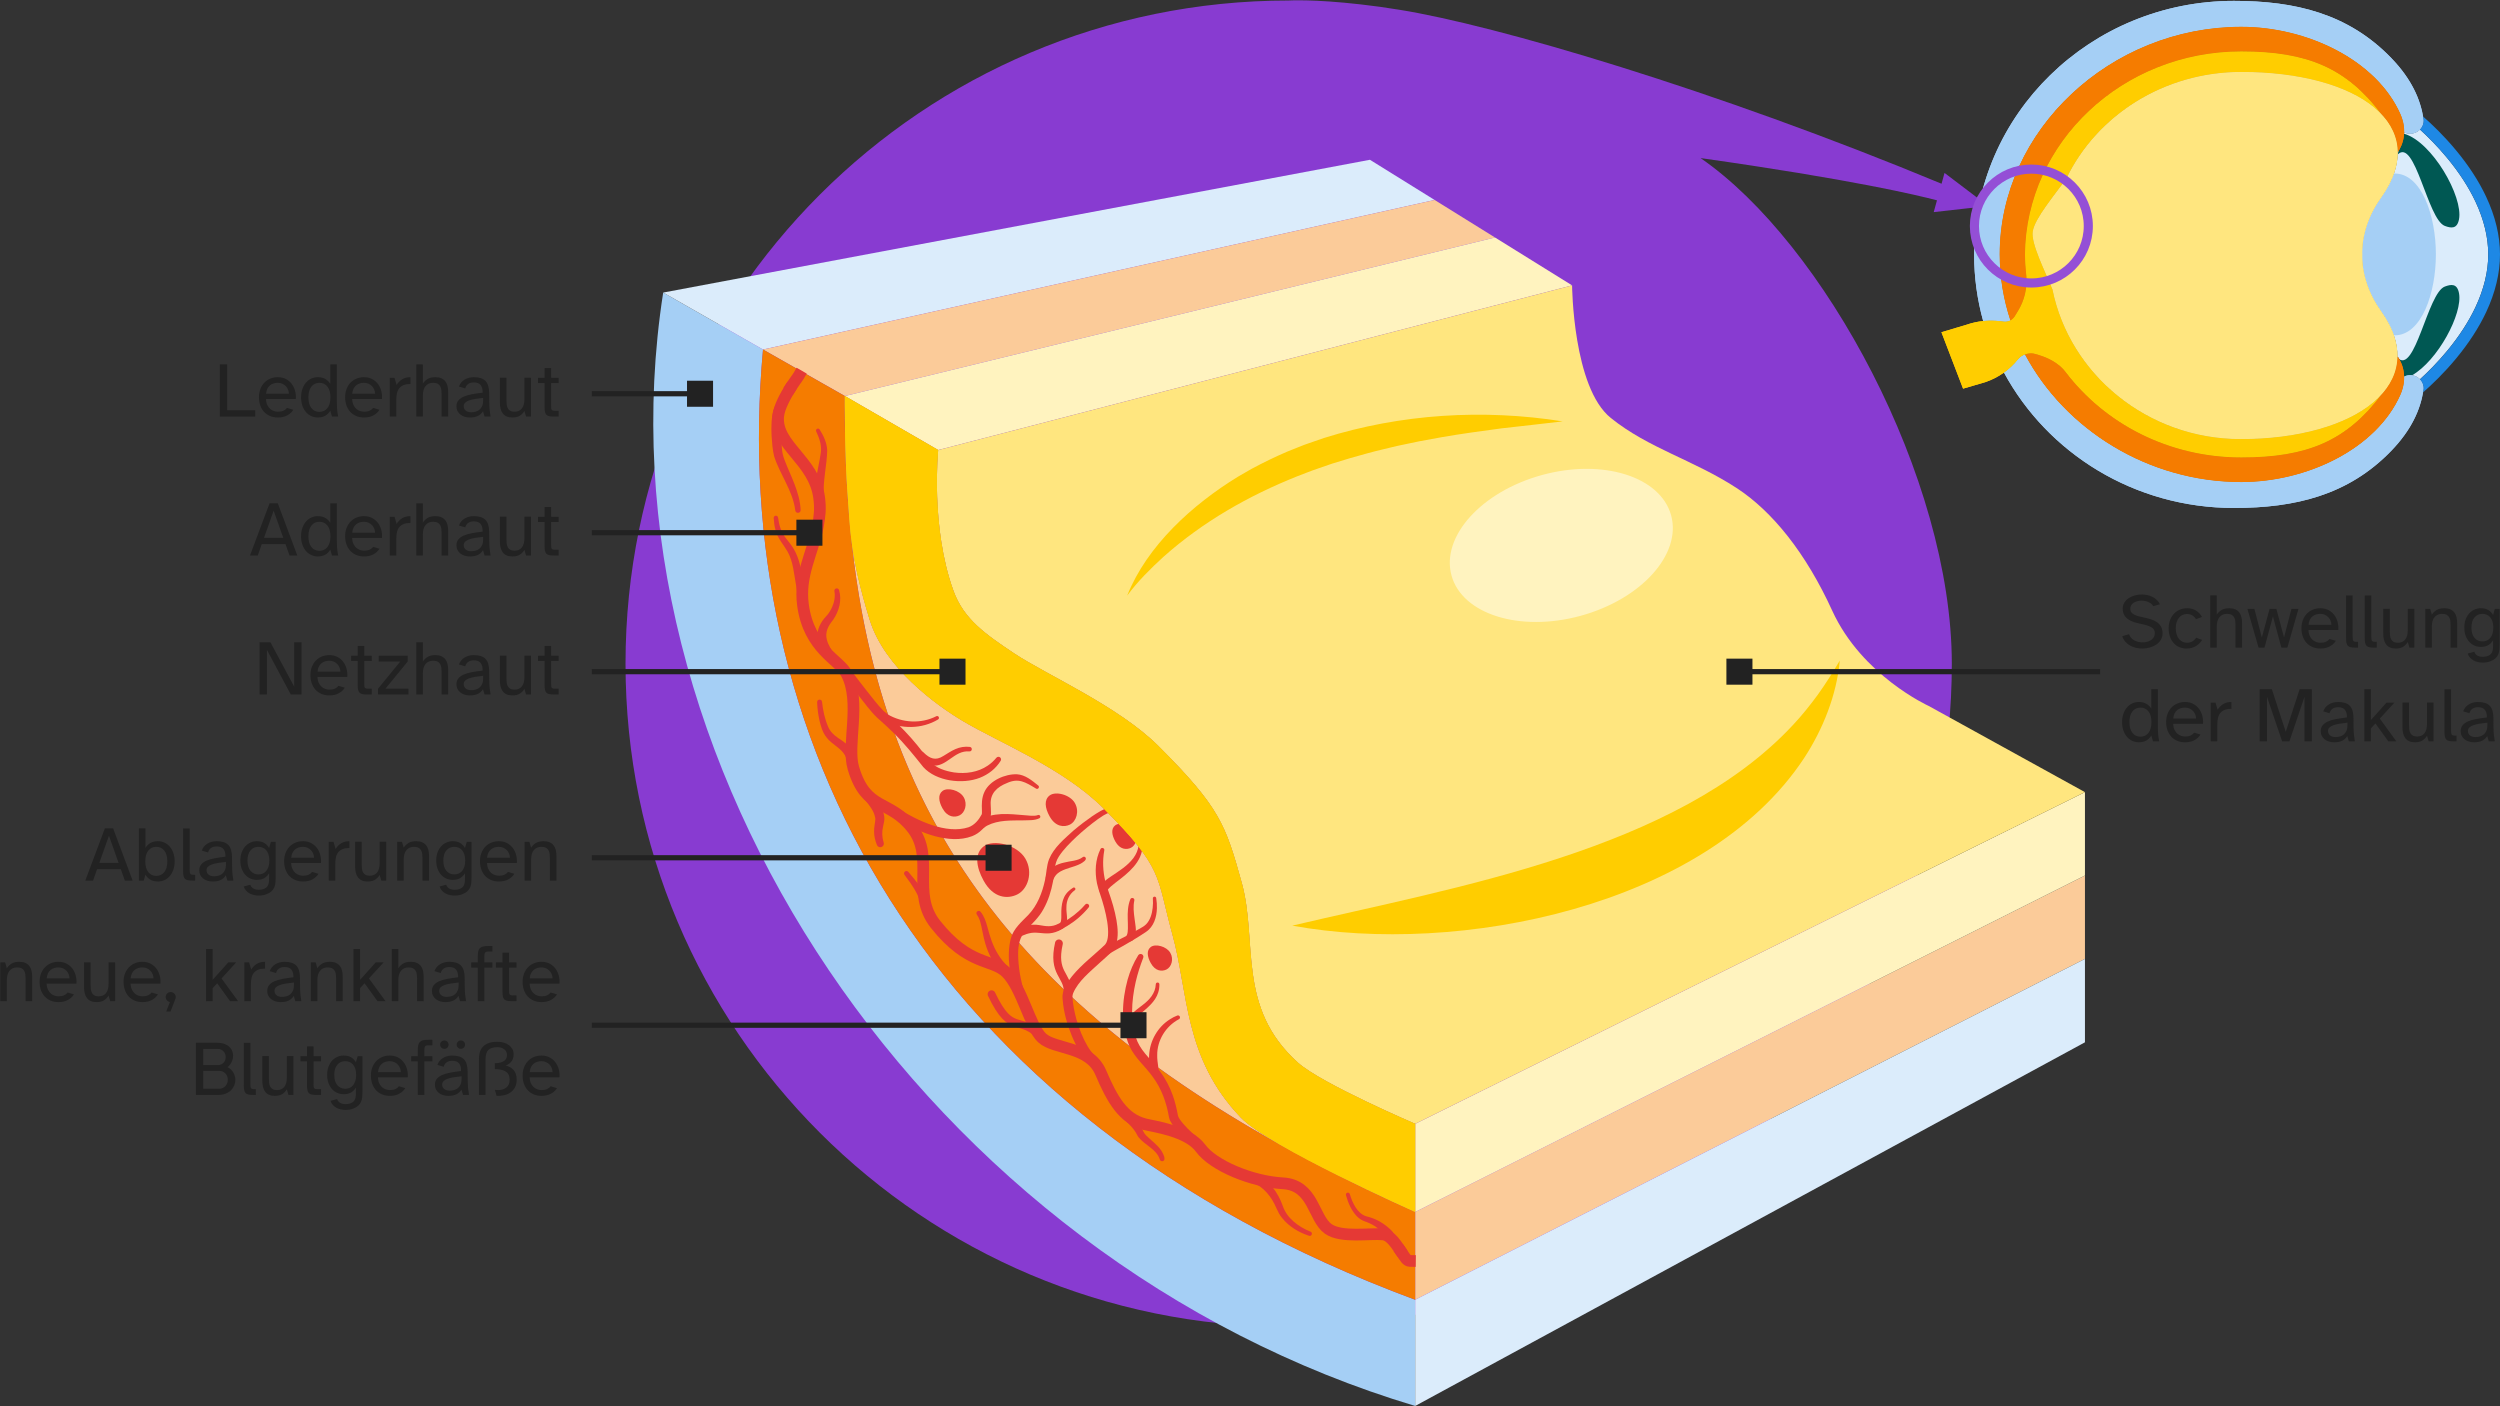
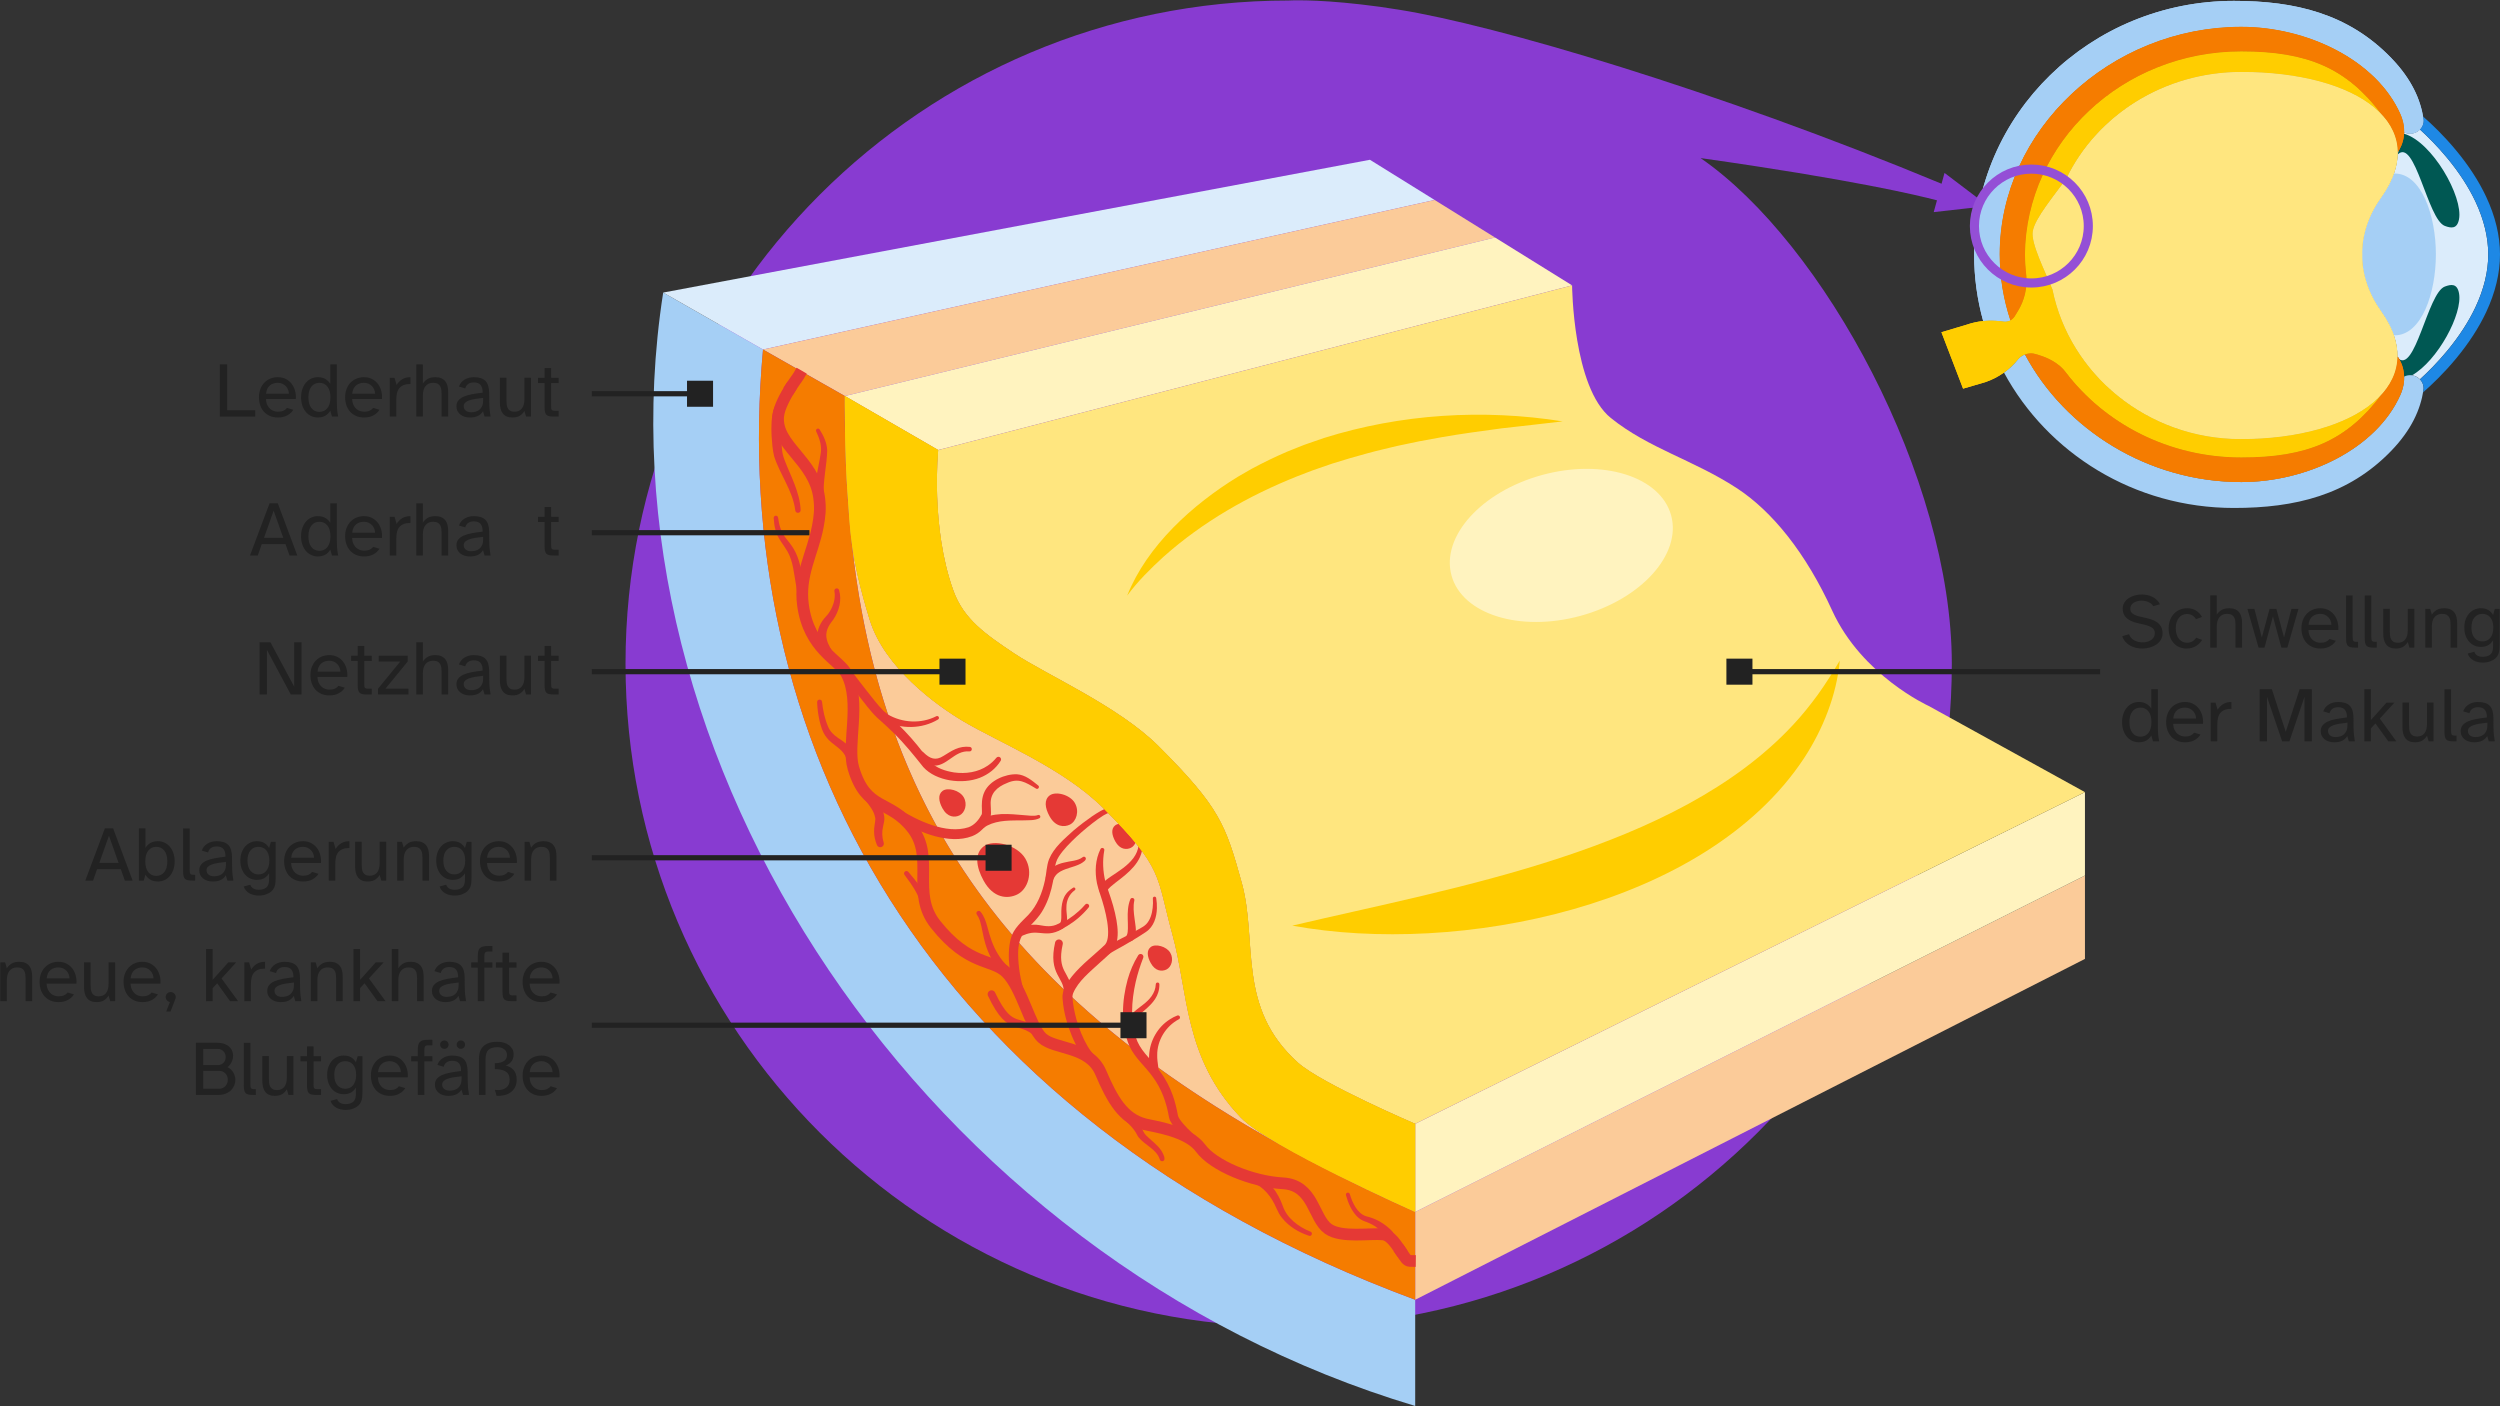
<svg xmlns="http://www.w3.org/2000/svg" viewBox="0 0 1920 1080">
  <rect x="0" y="0" width="1920" height="1080" fill="#333333" stroke="none" />
  <defs>
    <style>.cls-1{fill:#ffe67f;}.cls-2{fill:#883bd1;}.cls-3{fill:#dbecfb;}.cls-4{fill:#222;}.cls-5{fill:#f57c00;}.cls-6{fill:#a5cff5;}.cls-7,.cls-8{stroke-width:9px;}.cls-7,.cls-8,.cls-9{stroke:#e53935;stroke-linejoin:round;}.cls-7,.cls-8,.cls-9,.cls-10,.cls-11{fill:none;}.cls-7,.cls-9{stroke-linecap:round;}.cls-12{fill:#fbcb99;}.cls-13{fill:#1e88e5;}.cls-14{fill:#005853;}.cls-15{fill:#e53935;}.cls-16{fill:#fff3bf;}.cls-8{stroke-linecap:square;}.cls-9{stroke-width:6px;}.cls-17{fill:#ffcd00;}.cls-10{stroke:#944fd6;stroke-width:7px;}.cls-10,.cls-11{stroke-miterlimit:10;}.cls-11{stroke:#222;stroke-width:4px;}</style>
  </defs>
  <g id="Vektor">
    <path class="cls-2" d="M1306,121.4c116.36,16.46,167.22,28.65,181.6,32.45l-2.5,9.05,41.8-4.7-33.5-25.4-2.29,8.31C1317.19,68.89,1148.03,19.19,1074.7,7.5c-9.7-1.6-19.6-3-29.5-4.1-36.7-4.2-55.5-3-55.5-3C708.4,.4,480.4,228.4,480.4,509.7s228,509.3,509.3,509.3,509.3-228,509.3-509.3c-.1-142.5-98.4-323.2-193-388.3Z" />
    <g>
      <path class="cls-3" d="M1901.23,154.98c-5.25-11.18-12.58-22.5-21.81-33.65-7.47-9.03-15-16.5-20.89-21.88-3.04,3.1-8,4.25-12.14,2.11-.26,9.16-4.74,14.93-4.74,14.93l-.23,.16c.17,10.79-3.89,22.64-12.94,35.28-16.05,22.42-14.32,43.45-14.32,43.45,0,0-1.73,21.03,14.32,43.45,9.01,12.58,12.97,24.48,12.7,35.36,0-.08,0-.16,0-.24l.46,.33s4.48,5.76,4.74,14.93c4.14-2.14,9.1-.99,12.14,2.11,5.89-5.38,13.41-12.84,20.89-21.88,9.23-11.15,16.56-22.47,21.81-33.65,6.47-13.79,9.75-27.38,9.75-40.42s-3.28-26.63-9.75-40.42Z" />
      <path class="cls-14" d="M1843.26,291.52c2.96-.37,5.99-1.49,9-3.19,19.85-11.16,39.29-47.49,36.25-63.2-1.46-7.53-5.98-6.88-10.9-5.05-13.25,4.93-22.91,68.52-36.34,54.68" />
      <path class="cls-14" d="M1846.25,102.68c21.7,6.18,45.61,48.47,42.26,65.77-1.46,7.53-5.98,6.88-10.9,5.05-13.25-4.93-22.91-68.52-36.34-54.68" />
      <path class="cls-6" d="M1839.1,133.26c-.19,0-.38,0-.57,.01-2.12,6-5.43,12.23-10.04,18.68-16.05,22.42-14.32,43.45-14.32,43.45,0,0-1.73,21.03,14.32,43.45,4.6,6.42,7.87,12.66,9.95,18.67,.22,0,.44,.02,.66,.02,20.54,0,31.66-32.11,31.66-62.14s-11.12-62.14-31.66-62.14Z" />
      <g>
        <path class="cls-6" d="M1535.71,246.62l3.24,.38c1.78,.21,3.53-.13,5.04-.9-5.34-16.09-8.23-33.12-8.23-50.7,0-95.45,85.18-174.81,185.56-174.81,50.34,0,103.7,25.35,122.17,66.97,2.31,5.2,3.02,9.94,2.91,14.01,6.91,3.57,16.16-2.04,14.8-10.58-2.32-14.69-9.09-30.25-24.76-46.47C1803.55,10.47,1762.57,.68,1715.65,.68c-110.2,0-199.53,87.18-199.53,194.72h0c0,17.7,2.42,34.86,6.96,51.16,4.18-.44,8.42-.42,12.63,.07Z" />
-         <path class="cls-6" d="M1846.39,289.23c.12,4.07-.6,8.81-2.91,14.01-18.47,41.61-71.83,66.97-122.17,66.97-71.54,0-135.37-40.31-166.13-98.03-2.15,.83-4.07,2.14-5.26,3.64-3.11,3.93-6.77,7.39-10.87,10.31,33.43,61.84,99.97,103.99,176.59,103.99,46.92,0,87.9-9.79,120.79-43.84,15.67-16.22,22.43-31.78,24.76-46.47,1.35-8.55-7.89-14.15-14.8-10.58Z" />
        <path class="cls-6" d="M1784.82,50.68c1.37,.62,2.72,1.26,4.05,1.94-1.33-.68-2.68-1.32-4.05-1.94Z" />
        <path class="cls-6" d="M1555.19,272.17c.52-.2,1.06-.38,1.6-.52-.54,.14-1.08,.31-1.6,.52Z" />
      </g>
      <g>
        <path class="cls-5" d="M1555.24,195.4h0s-.02,0-.02,0,.01,0,.02,0Z" />
        <path class="cls-5" d="M1841.19,273.96c-.21,10.8-4.58,20.6-12.31,29.09,0,0,0,0,0,0-26.6,35.24-56.52,48.23-107.55,48.23-55.64,0-104.88-25.96-135.03-65.8v.03c-4.17-5.55-10.96-9.65-17.7-12.02-2.71-.95-5.33-1.78-7-2.09-2.04-.38-4.34-.02-6.43,.79,30.76,57.72,94.58,98.03,166.13,98.03,50.34,0,103.7-25.35,122.17-66.97,7.51-16.92-1.84-28.94-1.84-28.94l-.46-.33Z" />
        <path class="cls-5" d="M1547.31,243.06l2.51-4.07c5.02-8.15,7.33-17.75,6.5-27.14-.09-.71-.17-1.43-.25-2.15-.02-.13-.03-.26-.05-.38v.04c-.46-4.6-.74-9.25-.79-13.96,0,.36-.02,.73-.02,1.09v-1.09s0,0,0,0v-1.09c0,.36,.02,.73,.02,1.09,.99-86.25,74.97-155.88,166.1-155.88,50.88,0,80.79,12.92,107.33,47.94,8.07,8.43,12.59,18.26,12.76,29.2l.23-.16s9.35-12.02,1.84-28.94c-18.47-41.61-71.83-66.97-122.17-66.97-100.38,0-185.56,79.35-185.56,174.81,0,17.58,2.89,34.61,8.23,50.7,1.35-.69,2.52-1.72,3.33-3.04Z" />
      </g>
      <g>
        <path class="cls-17" d="M1555.24,195.4c0-.36-.02-.73-.02-1.09v1.09s0,0,0,0v1.09c0-.36,.02-.73,.02-1.09,0,0-.02,0-.02,0s.01,0,.02,0Z" />
        <path class="cls-17" d="M1720.89,337.18c-71.85,0-131.36-49.98-144.52-114.78-5.9-14.61-16.49-35.15-15.19-44.5,1.43-10.25,17.24-28.44,25.92-40.99,23.36-48.17,74.67-81.62,134.22-81.62,48.72,0,88.1,12.1,107.33,32.18-26.54-35.02-56.45-47.94-107.33-47.94-91.13,0-165.1,69.63-166.1,155.88h0c.05,4.71,.33,9.37,.81,13.96v-.04c0,.13,.02,.26,.04,.38,.08,.72,.16,1.43,.25,2.15,.83,9.39-1.49,18.99-6.5,27.14l-2.51,4.07c-1.71,2.78-5,4.33-8.37,3.94l-3.24-.38c-8.56-.99-17.24-.05-25.35,2.75l-19.33,5.77,16.62,43.33,17.24-5.05c9.97-3.44,18.67-9.56,25.04-17.61,2.35-2.96,7.55-5.19,11.68-4.43,1.67,.31,4.29,1.14,7,2.09,6.74,2.37,13.53,6.47,17.71,12.02v-.03c30.13,39.85,79.38,65.8,135.02,65.8,51.02,0,80.95-12.99,107.55-48.23-19.25,21.13-59.35,34.13-107.99,34.13Z" />
      </g>
      <path class="cls-1" d="M1814.17,195.4s-1.73-21.03,14.32-43.45c40.1-56.01-17.83-96.66-107.15-96.66-59.55,0-110.86,33.45-134.22,81.62-8.68,12.55-24.49,30.75-25.92,40.99-1.3,9.35,9.29,29.89,15.19,44.5,13.15,64.81,72.67,114.78,144.52,114.78,87.75,0,147.69-42.32,107.59-98.33-16.05-22.42-14.32-43.45-14.32-43.45Z" />
      <g>
        <path class="cls-6" d="M1535.71,246.62l3.24,.38c1.78,.21,3.53-.13,5.04-.9-5.34-16.09-8.23-33.12-8.23-50.7,0-95.45,85.18-174.81,185.56-174.81,50.34,0,103.7,25.35,122.17,66.97,2.31,5.2,3.02,9.94,2.91,14.01,6.91,3.57,16.16-2.04,14.8-10.58-2.32-14.69-9.09-30.25-24.76-46.47C1803.55,10.47,1762.57,.68,1715.65,.68c-110.2,0-199.53,87.18-199.53,194.72h0c0,17.7,2.42,34.86,6.96,51.16,4.18-.44,8.42-.42,12.63,.07Z" />
        <path class="cls-6" d="M1846.39,289.23c.12,4.07-.6,8.81-2.91,14.01-18.47,41.61-71.83,66.97-122.17,66.97-71.54,0-135.37-40.31-166.13-98.03-2.15,.83-4.07,2.14-5.26,3.64-3.11,3.93-6.77,7.39-10.87,10.31,33.43,61.84,99.97,103.99,176.59,103.99,46.92,0,87.9-9.79,120.79-43.84,15.67-16.22,22.43-31.78,24.76-46.47,1.35-8.55-7.89-14.15-14.8-10.58Z" />
        <path class="cls-6" d="M1784.82,50.68c1.37,.62,2.72,1.26,4.05,1.94-1.33-.68-2.68-1.32-4.05-1.94Z" />
        <path class="cls-6" d="M1555.19,272.17c.52-.2,1.06-.38,1.6-.52-.54,.14-1.08,.31-1.6,.52Z" />
      </g>
      <g>
        <path class="cls-5" d="M1555.24,195.4h0s-.02,0-.02,0,.01,0,.02,0Z" />
        <path class="cls-5" d="M1841.19,273.96c-.21,10.8-4.58,20.6-12.31,29.09,0,0,0,0,0,0-26.6,35.24-56.52,48.23-107.55,48.23-55.64,0-104.88-25.96-135.03-65.8v.03c-4.17-5.55-10.96-9.65-17.7-12.02-2.71-.95-5.33-1.78-7-2.09-2.04-.38-4.34-.02-6.43,.79,30.76,57.72,94.58,98.03,166.13,98.03,50.34,0,103.7-25.35,122.17-66.97,7.51-16.92-1.84-28.94-1.84-28.94l-.46-.33Z" />
        <path class="cls-5" d="M1547.31,243.06l2.51-4.07c5.02-8.15,7.33-17.75,6.5-27.14-.09-.71-.17-1.43-.25-2.15-.02-.13-.03-.26-.05-.38v.04c-.46-4.6-.74-9.25-.79-13.96,0,.36-.02,.73-.02,1.09v-1.09s0,0,0,0v-1.09c0,.36,.02,.73,.02,1.09,.99-86.25,74.97-155.88,166.1-155.88,50.88,0,80.79,12.92,107.33,47.94,8.07,8.43,12.59,18.26,12.76,29.2l.23-.16s9.35-12.02,1.84-28.94c-18.47-41.61-71.83-66.97-122.17-66.97-100.38,0-185.56,79.35-185.56,174.81,0,17.58,2.89,34.61,8.23,50.7,1.35-.69,2.52-1.72,3.33-3.04Z" />
      </g>
      <g>
        <path class="cls-17" d="M1555.24,195.4c0-.36-.02-.73-.02-1.09v1.09s0,0,0,0v1.09c0-.36,.02-.73,.02-1.09,0,0-.02,0-.02,0s.01,0,.02,0Z" />
        <path class="cls-17" d="M1720.89,337.18c-71.85,0-131.36-49.98-144.52-114.78-5.9-14.61-16.49-35.15-15.19-44.5,1.43-10.25,17.24-28.44,25.92-40.99,23.36-48.17,74.67-81.62,134.22-81.62,48.72,0,88.1,12.1,107.33,32.18-26.54-35.02-56.45-47.94-107.33-47.94-91.13,0-165.1,69.63-166.1,155.88h0c.05,4.71,.33,9.37,.81,13.96v-.04c0,.13,.02,.26,.04,.38,.08,.72,.16,1.43,.25,2.15,.83,9.39-1.49,18.99-6.5,27.14l-2.51,4.07c-1.71,2.78-5,4.33-8.37,3.94l-3.24-.38c-8.56-.99-17.24-.05-25.35,2.75l-19.33,5.77,16.62,43.33,17.24-5.05c9.97-3.44,18.67-9.56,25.04-17.61,2.35-2.96,7.55-5.19,11.68-4.43,1.67,.31,4.29,1.14,7,2.09,6.74,2.37,13.53,6.47,17.71,12.02v-.03c30.13,39.85,79.38,65.8,135.02,65.8,51.02,0,80.95-12.99,107.55-48.23-19.25,21.13-59.35,34.13-107.99,34.13Z" />
      </g>
      <path class="cls-1" d="M1814.17,195.4s-1.73-21.03,14.32-43.45c40.1-56.01-17.83-96.66-107.15-96.66-59.55,0-110.86,33.45-134.22,81.62-8.68,12.55-24.49,30.75-25.92,40.99-1.3,9.35,9.29,29.89,15.19,44.5,13.15,64.81,72.67,114.78,144.52,114.78,87.75,0,147.69-42.32,107.59-98.33-16.05-22.42-14.32-43.45-14.32-43.45Z" />
      <path class="cls-13" d="M1909.34,151.04c-5.59-11.89-13.37-23.87-23.11-35.62-9.47-11.42-18.86-20.31-25.29-25.93,.09,.5,.17,1,.25,1.5,.54,3.43-.63,6.39-2.66,8.47,5.89,5.38,13.41,12.84,20.89,21.88,9.23,11.15,16.56,22.47,21.81,33.65,6.47,13.79,9.75,27.38,9.75,40.42s-3.28,26.63-9.75,40.42c-5.25,11.18-12.58,22.5-21.81,33.65-7.47,9.03-15,16.5-20.89,21.88,2.04,2.08,3.21,5.04,2.66,8.47-.08,.5-.16,1-.25,1.5,6.43-5.61,15.82-14.51,25.29-25.93,9.74-11.75,17.52-23.74,23.11-35.62,7.07-15.03,10.66-29.96,10.66-44.36s-3.59-29.33-10.66-44.36Z" />
    </g>
    <g>
      <g>
        <path class="cls-12" d="M651.91,393.38l-.04,.03c.09,1.09,.18,2.18,.27,3.26-.08-1.11-.16-2.2-.23-3.3Z" />
        <path class="cls-12" d="M952.87,858.2c-43.91-45.91-40.08-95.86-52.51-140.8-12.43-44.94-6.22-49.95-53.07-96.8-30.75-30.75-80.59-50.67-107.82-66.87-20.07-11.94-60.12-40.7-71.54-77.76-8.46-27.47-12.15-46.12-14.07-61.34,21.28,198.73,112.57,343.77,328.8,464.25-13.48-7.81-24.46-15.11-29.79-20.68Z" />
      </g>
      <path class="cls-6" d="M509.33,224.69c-56.01,359.72,202.65,742.86,577.54,855.09,0,0,0-81.37,0-81.55-381.33-141.55-527.83-435.58-500.87-729.79l-76.66-43.75Z" />
      <path class="cls-15" d="M787.52,659.49c-6.11-10.54-24.32-15.3-31.98-9.53-7.26,5.47-5.99,15.69-.14,26.36,7.57,13.79,18.59,14.18,25.8,10.66,8.23-4.02,12.42-16.95,6.31-27.49Z" />
      <path class="cls-15" d="M825.47,616.67c-3.69-6.37-14.71-9.26-19.35-5.76-4.39,3.31-3.63,9.5-.08,15.95,4.58,8.34,11.25,8.58,15.61,6.45,4.98-2.43,7.52-10.26,3.82-16.63Z" />
      <path class="cls-15" d="M740.12,612.26c-3.1-5.35-12.34-7.77-16.23-4.84-3.69,2.78-3.04,7.97-.07,13.38,3.84,7,9.44,7.2,13.09,5.41,4.18-2.04,6.31-8.61,3.21-13.95Z" />
      <path class="cls-15" d="M898.78,731.74c-2.86-4.93-11.37-7.16-14.96-4.46-3.4,2.56-2.8,7.34-.06,12.33,3.54,6.45,8.69,6.63,12.07,4.98,3.85-1.88,5.81-7.93,2.95-12.86Z" />
      <path class="cls-15" d="M871.52,638.26c-2.86-4.93-11.37-7.16-14.96-4.46-3.4,2.56-2.8,7.34-.06,12.33,3.54,6.45,8.69,6.63,12.07,4.98,3.85-1.88,5.81-7.93,2.95-12.86Z" />
      <polygon class="cls-12" points="1601.24 736.44 1086.87 998.22 1086.87 930.79 1601.24 672.4 1601.24 736.44" />
      <polygon class="cls-16" points="1601.24 672.4 1086.87 930.79 1086.87 863.11 1601.24 608.35 1601.24 672.4" />
      <polygon class="cls-3" points="509.33 224.69 1052.1 122.71 1101.77 153.57 586 268.43 509.33 224.69" />
      <polygon class="cls-12" points="586 268.43 1101.77 153.57 1148.16 182.39 648.83 304.14 586 268.43" />
      <polygon class="cls-16" points="648.83 304.14 1148.16 182.39 1207.36 219.17 720.52 345.62 648.83 304.14" />
-       <polygon class="cls-3" points="1601.24 800.49 1086.87 1079.77 1086.87 998.22 1601.24 736.44 1601.24 800.49" />
      <path class="cls-1" d="M1086.87,863.11l514.37-254.75-119.99-66.18s-51.28-23.24-74.08-73.14c-20.16-44.13-45.9-76.32-73.52-94.28-33.23-21.61-67.34-30.3-96.52-53.73-29.18-23.43-29.77-101.85-29.77-101.85l-486.85,126.45s-6.02,59.08,11.72,108.09c7.94,21.95,24.73,33.46,46.66,48.12,24.34,16.26,80.17,40.53,110.92,71.28,46.85,46.85,51.45,60.06,63.88,105,12.43,44.94-4.16,95.73,43.19,138.07,17.99,16.09,89.99,46.93,89.99,46.93Z" />
      <path class="cls-17" d="M992.42,710.9c124.78-29.47,294.96-57.66,384.68-154.22,6.86-7.28,13.13-15.19,19.06-23.26,5.91-8.26,11.41-16.98,16.81-26.11-2.44,26.36-12.84,52.69-27.61,75.2-75.5,114.07-265.52,151.8-392.94,128.38h0Z" />
      <path class="cls-17" d="M865.67,457.41c15.34-38.46,50.25-69.94,84.98-91.24,2.63-1.52,7.86-4.57,10.5-6.06,8.85-4.76,18.05-9.22,27.26-13.19,4-1.48,12.97-5.36,16.91-6.57,2.84-1,8.57-3,11.42-3.95,58.97-18.55,122.42-22.48,183.39-12.78-15.67,1.94-31.28,3.5-46.88,5.35-15.26,2.06-31.05,4.16-46.14,6.82-4.25,.8-13.06,2.35-17.1,3.13-5.54,1.18-11.47,2.47-16.97,3.56-6.7,1.69-15.85,3.68-22.37,5.52-8.71,2.29-19.04,5.39-27.56,8.06-2.7,.96-8.12,2.83-10.83,3.74-5.45,1.78-10.71,4.04-16.08,6.02-37.26,14.87-72.54,34.97-102.61,61.77-10.04,9.15-19.8,18.89-27.91,29.82h0Z" />
      <path class="cls-5" d="M1086.87,930.79c-336.86-150.81-440.34-337.11-438.05-626.65l-62.83-35.71c-26.96,294.21,119.54,588.24,500.87,729.79v-67.43Z" />
      <g>
        <path class="cls-8" d="M607.78,296.75c2.48-3.87,4.62-6.44,5.63-8.2" />
        <path class="cls-7" d="M1076.53,961.98c-3.95-5.72-8.34-13.29-14.33-13.96-9.7-1.08-32.09,2.92-42.14-4.26-11.59-8.28-11.12-33.69-34.84-34.98-23.72-1.29-53.32-13.54-63.14-26.96-9.82-13.42-36.31-16.69-42.84-18.39-16.78-4.37-25.03-19.09-33.87-39.71-8.84-20.62-35.2-17.46-45.08-26.6-9.13-8.45-15.44-38.48-27.31-50.2-11.02-10.89-28.68-4.53-54.49-37.02-19.05-23.98-.22-51.23-17.86-73.8-17.64-22.57-35.31-12.74-45.23-46.22-5.29-17.86,6.23-50.55-5.16-72.27-5.82-11.09-29.04-19.07-33.57-53.13-3.05-22.99,7.54-39.6,11.43-60.22,1.37-7.25,2.18-13.5,1-22.2-3.91-28.81-33.58-39.94-31.45-62.44,.64-6.73,5.66-15.89,10.13-22.86" />
        <path class="cls-8" d="M1082.78,968.4c-2.4-.03-3.8-2.88-6.25-6.43" />
        <path class="cls-15" d="M1036.69,917.17c1.92,6.49,5.69,14.77,12.46,16.89,3.67,.94,7.26,2.17,10.56,4.1,3.44,2.02,6.74,4.5,9.48,7.46,1.86,1.67,1.32,4.95-.93,6.06-1.89,1-4.24,.28-5.24-1.61,.05,.04,0-.09,0-.15-.06-.26-.16-.52-.27-.79-1.21-2.73-3.37-4.93-5.8-6.69-2.14-1.55-4.56-2.84-7.05-3.78,0,0-1.27-.47-1.27-.47-2.6-.81-5.03-2.41-6.8-4.32-4.17-4.51-6.48-10.18-8.14-15.99-.22-.82,.26-1.66,1.08-1.89,.85-.23,1.72,.3,1.91,1.15h0Z" />
        <g>
          <path class="cls-15" d="M866.83,854.74c4.62,4.05,8.87,8.5,11.32,14.31,.47,1.13,1.21,2.08,2.09,2.97,3.56,3.66,8.76,7.14,11.76,11.83,1,1.72,4.21,7.15,.89,7.93-1,.2-1.96-.44-2.19-1.41-2.52-7.88-11.37-10.75-16.27-16.95-.33-.42-.74-1-.97-1.49-2.31-4.91-6.62-8.89-10.55-12.62-2.89-2.65,.84-7.01,3.91-4.55h0Z" />
-           <path class="cls-15" d="M847.72,728.07c8.4-5.06,18.21-9.38,26.77-14.41,1.97-1.16,4.13-2.16,5.73-3.82,3.16-3.23,4.53-8.02,5.03-12.54,.27-2.38,.33-4.88,.15-7.23-.09-.73,.45-1.4,1.19-1.45,.67-.05,1.26,.43,1.37,1.08,.44,2.64,.59,5.19,.54,7.82-.14,6.74-2.37,14.19-8.33,18.14-5.25,3.55-10.72,6.82-16.19,9.97-3.53,2.07-9.48,5.15-12.81,7.36-3.3,2.25-6.71-2.57-3.44-4.92h0Z" />
+           <path class="cls-15" d="M847.72,728.07c8.4-5.06,18.21-9.38,26.77-14.41,1.97-1.16,4.13-2.16,5.73-3.82,3.16-3.23,4.53-8.02,5.03-12.54,.27-2.38,.33-4.88,.15-7.23-.09-.73,.45-1.4,1.19-1.45,.67-.05,1.26,.43,1.37,1.08,.44,2.64,.59,5.19,.54,7.82-.14,6.74-2.37,14.19-8.33,18.14-5.25,3.55-10.72,6.82-16.19,9.97-3.53,2.07-9.48,5.15-12.81,7.36-3.3,2.25-6.71-2.57-3.44-4.92Z" />
          <path class="cls-15" d="M877.44,649.25c.02,12.91-11.42,21.58-20.67,28.6-1.9,1.51-5.65,4.36-6.29,6.08,.1,1.66-1.16,3.08-2.82,3.19-4.34-.03-3.54-5.29-1.66-7.7,1.98-2.74,4.71-4.57,7.29-6.35,6.26-4.21,12.75-8.15,17.22-14.16,2.13-2.89,3.56-6.22,3.95-9.82,.21-1.85,2.98-1.7,2.99,.17h0Z" />
          <path class="cls-15" d="M836.11,696.87c-4.68,5.7-10.21,10.49-16.5,14.3-2.08,1.29-4.31,2.36-6.56,3.36-1.07,.48-2.32,0-2.8-1.07-.5-1.12,.06-2.44,1.21-2.86,6.35-2.52,12.14-6.39,17.19-10.99,1.71-1.55,3.38-3.24,4.82-4.93,1.46-1.66,4,.43,2.64,2.18h0Z" />
          <path class="cls-15" d="M871.16,691.61c-1,4.55-.45,9.21,.17,13.85,.53,5.24,2.57,11.79-1.24,16.46-2.17,2.45-6.15-.04-4.96-3.04,0,0,.29-.73,.29-.73,.7-1.56,.73-3.23,.8-5.08,.1-4.78-.46-9.89,.07-14.81,.25-2.57,.79-5.19,1.81-7.65,.34-.82,1.28-1.21,2.11-.87,.75,.31,1.14,1.12,.95,1.88h0Z" />
          <path class="cls-15" d="M890.42,755.94c.19,18.12-21.44,21.89-20.47,33.36,.29,3.61-5.06,4.01-5.3,.38-.61-8.33,7.4-13.61,13-17.92,5.28-3.99,9.73-9.06,10-15.9,.11-1.75,2.73-1.7,2.76,.07h0Z" />
          <path class="cls-15" d="M905.31,782.81c-10.02,5.32-16.72,16.26-16.57,27.64-.09,2.82,.38,5.64,.72,8.43,.13,1.02,.24,2.06,.17,3.12-.08,1.68-1.5,2.98-3.18,2.9-4.73-.11-4.09-11.37-3.92-14.74,.63-10.91,6.6-21.42,15.84-27.26,1.82-1.17,3.62-2.17,5.76-2.98,.81-.31,1.71,.1,2.02,.91,.3,.79-.09,1.66-.84,2h0Z" />
          <path class="cls-15" d="M780.35,714.22c5.08-3.08,11.73-4.78,17.65-3.77,5.51,.98,9.69,1.66,14.64-.91,0,0,.85-.41,.85-.41,1.57-.65,1.42-2.35,1.59-4.18-.07-7.05-.22-15.17,5.56-20.49,1.07-1.04,2.27-1.91,3.49-2.69,.54-.35,1.26-.19,1.61,.35,.34,.53,.19,1.22-.31,1.58-4.26,3.02-6.48,7.87-6.41,13.09-.42,4.99,2.6,12.63-2.61,16.28-.38,.25-1.12,.64-1.51,.86-2.59,1.46-5.63,2.61-8.83,2.87-5.8,.45-10.59-1.4-15.92,.05,0,0-1.74,.48-1.74,.48-1.85,.62-3.65,1.46-5.43,2.26-3.48,1.43-5.9-3.47-2.64-5.37h0Z" />
          <path class="cls-15" d="M803.25,673.56c1.22-6.46,8.28-9.93,13.93-11.09,4.77-1.3,10.54-1.2,14.32-4.16,.63-.54,1.58-.47,2.12,.16,1.5,1.95-2.29,3.99-3.57,4.79-5.58,3.01-12.73,3.54-17.61,7.35-1.68,1.39-2.66,2.95-3.53,4.86-1.54,3.23-6.4,1.57-5.67-1.91h0Z" />
          <path class="cls-15" d="M798.3,628.4c-3.91,1.9-8.25,1.45-12.4,1.64-9.3,.12-19.18-.35-27.55,3.93-1.59,.7-2.63,2.11-4.32,2.56-1.89,.57-3.96-.42-4.31-2.45-.44-3.32,3.4-4.73,5.8-5.95,11.61-4.99,24.32-2.34,36.34-1.64,1.71,.04,3.72,.11,5.23-.51,1.54-.66,2.68,1.56,1.21,2.41h0Z" />
          <path class="cls-15" d="M744.52,577.09c-11.9-1.07-17.46,12.45-28.84,10.82-4.09-.65-7.41-2.93-10.44-5.43-1.31-1.07-1.5-2.99-.44-4.3,1.13-1.4,3.26-1.51,4.52-.24,4.84,4.68,9.15,6.54,15.26,2.6,2.82-1.65,5.76-3.76,9.19-5.24,3.41-1.51,7.35-2.15,11.06-1.68,2.21,.29,1.92,3.59-.32,3.46h0Z" />
          <path class="cls-15" d="M720.47,552.53c-12.42,7.48-28.36,7.57-41.24,1.17-1.23-.65-3.4-1.9-4.64-2.58-3.5-2.09-.41-7.26,3.09-5.15,1.18,.76,3.05,1.99,4.2,2.73,11.13,6.54,25.52,7.3,37.1,1.41,1.59-.94,3.06,1.39,1.49,2.41h0Z" />
          <path class="cls-9" d="M761.51,763.55c15.7,33.07,21.65,14.76,38.79,33.56" />
          <path class="cls-9" d="M813.25,724.5c-5.22,23.17,6.71,24.02,6.75,37.07" />
          <path class="cls-15" d="M597.58,397.57c.71,5.83,2.38,11.23,6.05,15.86,1.75,2.33,3.85,4.71,5.55,7.5,5.09,8.05,6.33,18.03,8.11,27.06,1.05,6.04,1.95,12.09,2.75,18.12,.22,1.64-.93,3.15-2.58,3.37-1.61,.21-3.09-.89-3.36-2.48-1-6.02-1.87-12.03-2.81-18.01-1.58-8.63-2.12-17.69-6.49-25.45-2.95-5.15-7.63-10.14-9.15-16.25-.9-3.14-1.27-6.31-1.46-9.45-.06-.94,.66-1.74,1.59-1.79,.91-.05,1.69,.62,1.79,1.51h0Z" />
          <path class="cls-15" d="M629.46,329.82c3.07,4.84,5.6,10.22,5.83,16.06-.21,11.58-3.43,23.55-2.59,34.96,.25,3.76-5.18,4.5-5.94,.8-1.84-11.39,1.86-21.88,3.46-32.84,1.23-6.03-.78-11.89-3.36-17.44-.87-1.68,1.54-3.11,2.6-1.54h0Z" />
        </g>
        <g>
          <path class="cls-15" d="M914.31,878.31c-5.87-5.3-12-10.45-15.69-17.72-.37-.71-.63-1.78-.83-2.56-1.89-11.01-5.66-21.86-12.38-30.87-5.45-7.83-14.13-14.88-18.17-24.17-6.68-16.04-5.67-34.3-1.2-50.75,1.87-6.53,4.52-12.86,8.12-18.6,.63-1.01,1.97-1.32,2.98-.68,.9,.56,1.24,1.68,.86,2.63-2.32,6.02-4.28,12.09-5.73,18.29-3.4,15.03-4.57,31.76,1.37,46.27,4.08,8.89,11.69,14.59,17.44,22.9,4.05,5.57,7.38,11.77,9.64,18.28,1.67,4.68,2.97,9.98,3.85,14.89,.18,1.2,.72,2.14,1.38,3.23,3.35,4.92,8.34,9.56,12.91,13.53,3.41,3.06-.91,8.24-4.55,5.32h0Z" />
          <path class="cls-15" d="M780.15,764.64c-4.19-13.36-7.43-30.06-3.84-43.88,1.96-7.56,8.48-12.98,13.43-18.09,6.88-7.19,10.73-17,12.81-26.71,1.14-5,1.16-11,3.12-16.07,3.76-9.11,11.71-15.55,18.78-22.04,2.34-1.96,4.92-4.05,7.35-5.89,4.27-3.23,8.73-6.46,13.43-9.1,1.63-.88,3.29-1.73,5.27-2.33,1.01-.31,2.08,.27,2.39,1.28,.31,1.03-.29,2.1-1.31,2.4-2.91,1.04-5.99,3.19-8.59,5.02-5.57,4.08-11.07,8.61-16.13,13.28-4.89,4.65-10,9.62-13.62,15.22-3.89,5.83-3.19,12.56-4.56,19.39-1.39,7.32-3.59,14.4-7.25,20.97-3.3,6.39-9.29,11.78-13.9,16.78-4.43,4.94-5.56,10.89-5.6,17.42,0,10.12,1.85,20.55,4.88,30.15,1.3,4.34-5.03,6.55-6.65,2.19h0Z" />
          <path class="cls-15" d="M1005.35,949.09c-7.99-2.64-15.38-7.04-20.7-13.66-1.84-2.18-3.2-4.89-4.34-7.45-3.64-8.68-9.82-16.67-18.77-19.96-.23-.08-.53-.17-.72-.21-4.42-1.32-2.71-7.82,1.8-6.76,5.7,1.89,10.54,5.88,14.38,10.36,3.65,4.43,6.33,9.48,8.17,14.73,1.57,4.61,4.45,8.62,8.25,11.93,3.75,3.27,8.32,5.99,12.94,7.77,2.11,.72,1.16,3.89-1.03,3.27h0Z" />
          <path class="cls-15" d="M848.07,653.23c-1.42,7.77-1.03,15.99,.81,23.65,.67,2.65,1.48,5,2.45,7.66,2.58,7.25,4.79,14.59,6.13,22.23,.97,5.95,1.63,12.38-.29,18.46-.66,2.2-2.13,4.64-3.82,6.21-2.84,2.78-5.66,5.21-8.45,7.71-7.66,7.13-16.75,14.2-20.73,23.67-.35,.99-.51,1.81-.54,2.78,.34,5.72,1.48,11.44,2.99,17.01,2.06,7.31,4.89,14.54,8.74,21.06,.62,.96,1.43,2.33,2.14,3.23,1.06,1.53,2.21,2.7,3.39,3.79,1.41,1.32,1.49,3.53,.17,4.94-1.28,1.37-3.4,1.48-4.82,.28-1.75-1.49-3.24-3.06-4.45-4.7-.49-.61-1.36-1.82-1.78-2.48-2.72-4.09-4.93-8.58-6.81-13.06-3.69-9.02-6.4-18.51-7.11-28.34-.85-6.66,3.58-13.12,7.33-17.72,7.63-9.29,17.03-16.14,25.37-24.24,1.56-1.99,1.95-4.45,2.18-7.08,.21-3.3-.08-6.85-.62-10.38-1.12-7.15-3.13-14.25-5.44-21.15-.87-2.49-1.9-5.73-2.45-8.45-1.72-8.8-1.31-18.09,2.74-26.26,.87-1.59,3.37-.71,2.88,1.16h0Z" />
          <path class="cls-15" d="M653.25,514.32c3.12,4.33,8.34,11,11.67,15.29,4.47,5.47,8.63,11.39,13.61,16.3,1.8,1.59,3.73,3.33,5.48,4.95,7.28,6.69,14.23,13.82,20.47,21.5,3.29,4.01,6.63,8.4,9.83,12.45,4.51,5.11,11.75,7.36,18.41,8.42,8.92,1.23,18.36-.09,25.85-5.21,2.49-1.66,4.71-3.73,6.67-6.08,.71-.86,2-.98,2.86-.26,.78,.65,.94,1.78,.42,2.62-1.82,2.93-4.18,5.57-6.91,7.8-2.74,2.2-5.84,3.96-9.12,5.25-13.34,5.2-33.52,2.7-43.42-8.25-7.25-9.12-14.58-18.23-22.93-26.35-3.98-3.92-8.15-7.74-12.36-11.44-5.5-5.24-9.83-11.44-14.51-17.3-3.41-4.49-8.62-11.2-11.84-15.8-2.52-3.89,3.14-7.75,5.82-3.88h0Z" />
          <path class="cls-15" d="M689.73,620.97c14.58,9.07,36.84,19.99,54.11,14.36,4.57-1.67,7.84-5.6,10.08-9.82,.28-.61,.22-2.1,.2-3.07-.21-4.77-.26-9.73,1.99-14.4,3.96-8.55,15.82-13.73,24.9-13.4,6.42,.39,11.64,4.85,16.35,8.62,1.37,1.15-.11,3.29-1.66,2.39-8.28-5.02-13.42-8.32-22.34-4.28-7.58,2.99-13.03,7.94-12.51,16.57,0,2.12,.29,4.39,.24,6.69-.01,.96-.16,2.47-.74,3.73-.12,.36-.34,.64-.47,.95-2.85,5.57-7.33,10.6-13.32,12.88-9.15,3.46-19.01,2.45-28.2,.1-8.88-2.39-17.07-6.17-24.95-10.71-2.62-1.51-5.1-3.07-7.67-4.88-1.58-1.11-1.96-3.29-.85-4.88,1.11-1.58,3.28-1.95,4.85-.87h0Z" />
          <path class="cls-15" d="M753.01,700.17c2.83,3.33,4.15,7.54,5.27,11.59,1.99,7.61,4.24,14.88,8.44,21.45,1.99,3.29,4.5,6.24,7.06,9.11,2.99,3.52-2.06,8.05-5.24,4.67-5.25-6.59-9.51-14.22-11.83-22.32-1.81-5.84-2.38-11.76-4.09-17.44-.58-1.81-1.39-3.43-2.43-4.88-1.27-1.84,1.36-3.88,2.83-2.17h0Z" />
          <path class="cls-15" d="M631.33,539.05c.68,6.43,2.08,13.02,4.63,18.97,1.64,3.9,4.35,6.48,7.87,8.85,3.91,2.61,8.42,5.46,10.98,9.89,1.43,2.35,2.18,4.94,2.69,7.48,.77,4.53-5.76,5.89-6.85,1.41-.41-1.94-.8-3.91-1.72-5.55-3.13-5.74-9.92-8.28-13.99-13.56-3.2-3.86-4.54-8.74-5.65-13.46-1-4.59-1.57-9.13-1.74-13.84-.03-2.46,3.56-2.65,3.78-.18h0Z" />
          <path class="cls-15" d="M697.6,669.6c4.79,5.73,10.14,11.89,13.57,18.57,1.25,2.31,2.37,4.71,3.48,7.14,.83,1.77,.05,3.88-1.73,4.7-2.07,.99-4.63-.38-4.96-2.64-1.18-7.08-4.8-13.57-8.9-19.45-1.39-2.03-2.92-4-4.4-6.04-.6-.83-.42-1.99,.42-2.59,.8-.58,1.9-.43,2.52,.32h0Z" />
          <path class="cls-15" d="M669.74,610.05c5.35,4.12,8.39,10.69,9.4,17.26,.35,2.46-.49,5.36-.91,7.28-1.02,4.25-.87,8.24,.42,12.5,1.03,3.37-3.78,5.12-5.16,1.87-1.32-3.24-2.21-6.77-2.2-10.32-.13-3.04,.83-6.83,.98-9.51,.01-.56-.1-1-.22-1.52-.93-4.78-4.24-8.85-7.16-12.61-2.41-3.22,1.62-7.28,4.85-4.95h0Z" />
          <path class="cls-15" d="M610.77,392.02c-1.83-15.15-11.76-27.39-16.28-41.74-1.21-5.11-1.58-10.46-1.93-15.69-.28-7.11-.34-14.24,2-21.14,.67-1.81,2.69-2.74,4.5-2.06,1.71,.63,2.61,2.46,2.17,4.17-.59,2.81-.83,6.11-1,9.1-.35,6.44-.33,13,.26,19.44,.19,3.06,.83,6,1.95,8.92,4.65,12.4,11.87,24.86,12.44,38.72,.05,2.62-3.79,2.92-4.1,.28h0Z" />
          <path class="cls-15" d="M644.36,453.13c2.42,7.79,0,16.26-4.45,22.81-3.82,4.74-6.52,9.42-4.8,15.63,.97,3.75,3.32,7.39,5.82,10.95,2.46,3.65-2.58,7.56-5.52,4.29-9.49-10.6-10.94-23.28-.61-33.87,1.79-1.91,3.12-4.23,4.22-6.6,1.73-3.88,2.58-8.15,1.8-12.32-.38-2.23,2.82-3.05,3.54-.89h0Z" />
        </g>
      </g>
      <path class="cls-17" d="M952.87,858.2c-43.91-45.91-40.08-95.86-52.51-140.8-12.43-44.94-6.22-49.95-53.07-96.8-30.75-30.75-80.59-50.67-107.82-66.87-20.07-11.94-60.12-40.7-71.54-77.76-15.35-49.81-15-70.63-16.86-94.57-2.5-32.13-2.25-77.26-2.25-77.26l71.69,41.48s-6.02,59.08,11.72,108.09c7.94,21.95,24.73,33.46,46.66,48.12,24.34,16.26,80.17,40.53,110.92,71.28,46.85,46.85,51.45,60.06,63.88,105,12.43,44.94-4.16,95.73,43.19,138.07,17.99,16.09,89.99,46.93,89.99,46.93v67.68s-112.57-50.18-134-72.58Z" />
      <path class="cls-17" d="M952.87,858.2c-43.91-45.91-40.08-95.86-52.51-140.8-12.43-44.94-6.22-49.95-53.07-96.8-30.75-30.75-80.59-50.67-107.82-66.87-20.07-11.94-60.12-40.7-71.54-77.76-15.35-49.81-15-70.63-16.86-94.57-2.5-32.13-2.25-77.26-2.25-77.26l71.69,41.48s-6.02,59.08,11.72,108.09c7.94,21.95,24.73,33.46,46.66,48.12,24.34,16.26,80.17,40.53,110.92,71.28,46.85,46.85,51.45,60.06,63.88,105,12.43,44.94-4.16,95.73,43.19,138.07,17.99,16.09,89.99,46.93,89.99,46.93v67.68s-112.57-50.18-134-72.58Z" />
      <ellipse class="cls-16" cx="1199.09" cy="418.85" rx="87.44" ry="56.06" transform="translate(-68.01 331.06) rotate(-15.29)" />
    </g>
    <circle class="cls-10" cx="1560.09" cy="173.6" r="43.73" />
  </g>
  <g id="Text">
    <g>
      <rect class="cls-4" x="527.64" y="292.4" width="20" height="20" transform="translate(1075.27 604.8) rotate(180)" />
      <line class="cls-11" x1="537.64" y1="302.4" x2="454.5" y2="302.4" />
    </g>
    <g>
      <path class="cls-4" d="M168.82,279.84h5.64v35.22h21.54v4.86h-27.18v-40.08Z" />
      <path class="cls-4" d="M219.58,291.09c1.8,.94,3.29,2.19,4.47,3.75,1.18,1.56,2.04,3.35,2.58,5.37,.54,2.02,.73,4.09,.57,6.21h-22.92c.08,1.88,.43,3.45,1.05,4.71,.62,1.26,1.38,2.26,2.28,3,.9,.74,1.87,1.27,2.91,1.59,1.04,.32,2.02,.48,2.94,.48,1.68,0,3.09-.26,4.23-.78,1.14-.52,2.05-1.24,2.73-2.16l4.86,1.44c-1.08,1.76-2.62,3.19-4.62,4.29s-4.4,1.65-7.2,1.65c-2.32,0-4.39-.4-6.21-1.2-1.82-.8-3.35-1.9-4.59-3.3-1.24-1.4-2.18-3.04-2.82-4.92-.64-1.88-.96-3.92-.96-6.12,0-2.36,.37-4.49,1.11-6.39,.74-1.9,1.76-3.52,3.06-4.86,1.3-1.34,2.83-2.37,4.59-3.09,1.76-.72,3.66-1.08,5.7-1.08,2.36,0,4.44,.47,6.24,1.41Zm1.68,8.22c-.4-1.02-.97-1.92-1.71-2.7-.74-.78-1.63-1.41-2.67-1.89-1.04-.48-2.22-.72-3.54-.72-1.12,0-2.2,.16-3.24,.48-1.04,.32-1.96,.81-2.76,1.47-.8,.66-1.47,1.52-2.01,2.58-.54,1.06-.87,2.35-.99,3.87h17.52c0-1.04-.2-2.07-.6-3.09Z" />
      <path class="cls-4" d="M249.91,291.09c1.58,.94,2.83,2.19,3.75,3.75v-15h5.04v28.86c0,1,.04,2.46,.12,4.38s.38,4.2,.9,6.84h-4.74l-1.32-4.5c-.92,1.6-2.17,2.87-3.75,3.81-1.58,.94-3.55,1.41-5.91,1.41-1.68,0-3.3-.35-4.86-1.05-1.56-.7-2.92-1.71-4.08-3.03-1.16-1.32-2.09-2.94-2.79-4.86-.7-1.92-1.05-4.1-1.05-6.54s.35-4.62,1.05-6.54c.7-1.92,1.63-3.54,2.79-4.86,1.16-1.32,2.52-2.33,4.08-3.03,1.56-.7,3.18-1.05,4.86-1.05,2.36,0,4.33,.47,5.91,1.41Zm-10.74,22.32c1.54,1.94,3.59,2.91,6.15,2.91s4.61-.97,6.15-2.91c1.54-1.94,2.31-4.69,2.31-8.25s-.77-6.31-2.31-8.25c-1.54-1.94-3.59-2.91-6.15-2.91s-4.61,.97-6.15,2.91c-1.54,1.94-2.31,4.69-2.31,8.25s.77,6.31,2.31,8.25Z" />
      <path class="cls-4" d="M285.76,291.09c1.8,.94,3.29,2.19,4.47,3.75,1.18,1.56,2.04,3.35,2.58,5.37,.54,2.02,.73,4.09,.57,6.21h-22.92c.08,1.88,.43,3.45,1.05,4.71,.62,1.26,1.38,2.26,2.28,3,.9,.74,1.87,1.27,2.91,1.59,1.04,.32,2.02,.48,2.94,.48,1.68,0,3.09-.26,4.23-.78,1.14-.52,2.05-1.24,2.73-2.16l4.86,1.44c-1.08,1.76-2.62,3.19-4.62,4.29s-4.4,1.65-7.2,1.65c-2.32,0-4.39-.4-6.21-1.2-1.82-.8-3.35-1.9-4.59-3.3-1.24-1.4-2.18-3.04-2.82-4.92-.64-1.88-.96-3.92-.96-6.12,0-2.36,.37-4.49,1.11-6.39,.74-1.9,1.76-3.52,3.06-4.86,1.3-1.34,2.83-2.37,4.59-3.09,1.76-.72,3.66-1.08,5.7-1.08,2.36,0,4.44,.47,6.24,1.41Zm1.68,8.22c-.4-1.02-.97-1.92-1.71-2.7-.74-.78-1.63-1.41-2.67-1.89-1.04-.48-2.22-.72-3.54-.72-1.12,0-2.2,.16-3.24,.48-1.04,.32-1.96,.81-2.76,1.47-.8,.66-1.47,1.52-2.01,2.58-.54,1.06-.87,2.35-.99,3.87h17.52c0-1.04-.2-2.07-.6-3.09Z" />
      <path class="cls-4" d="M302.98,290.16l1.62,5.52c1.04-1.8,2.44-3.25,4.2-4.35,1.76-1.1,3.9-1.65,6.42-1.65v5.22c-2.04,0-3.75,.27-5.13,.81s-2.5,1.32-3.36,2.34c-.86,1.02-1.47,2.29-1.83,3.81-.36,1.52-.54,3.28-.54,5.28v12.78h-5.04v-29.76h3.66Z" />
      <path class="cls-4" d="M324.76,294.66c.84-1.4,2.02-2.58,3.54-3.54,1.52-.96,3.54-1.44,6.06-1.44,1.8,0,3.33,.28,4.59,.84,1.26,.56,2.28,1.34,3.06,2.34,.78,1,1.34,2.2,1.68,3.6,.34,1.4,.51,2.94,.51,4.62v18.84h-5.04v-17.34c0-1.16-.07-2.25-.21-3.27-.14-1.02-.44-1.93-.9-2.73-.46-.8-1.12-1.43-1.98-1.89-.86-.46-2.01-.69-3.45-.69-2.44,0-4.36,.83-5.76,2.49-1.4,1.66-2.1,4.09-2.1,7.29v16.14h-5.04v-40.08h5.04v14.82Z" />
      <path class="cls-4" d="M369.15,295.74c-1.08-1.36-2.82-2.04-5.22-2.04-1.8,0-3.27,.41-4.41,1.23-1.14,.82-1.87,1.95-2.19,3.39l-4.86-1.44c.8-2.28,2.23-4.05,4.29-5.31,2.06-1.26,4.43-1.89,7.11-1.89,4.12,0,7.11,.96,8.97,2.88,1.86,1.92,2.81,4.98,2.85,9.18l.06,6.96c.04,2.52,.15,4.67,.33,6.45,.18,1.78,.41,3.37,.69,4.77h-4.62l-1.2-4.08c-.92,1.52-2.18,2.7-3.78,3.54-1.6,.84-3.72,1.26-6.36,1.26-1.4,0-2.72-.19-3.96-.57-1.24-.38-2.33-.94-3.27-1.68-.94-.74-1.68-1.64-2.22-2.7-.54-1.06-.81-2.27-.81-3.63,0-1.76,.48-3.24,1.44-4.44s2.31-2.19,4.05-2.97c1.74-.78,3.85-1.4,6.33-1.86s5.24-.87,8.28-1.23c.08-2.52-.42-4.46-1.5-5.82Zm-11.49,19.59c1.02,.86,2.43,1.29,4.23,1.29,1.16,0,2.29-.15,3.39-.45,1.1-.3,2.08-.8,2.94-1.5,.86-.7,1.55-1.64,2.07-2.82,.52-1.18,.78-2.65,.78-4.41v-1.86c-2.28,.24-4.34,.51-6.18,.81-1.84,.3-3.41,.69-4.71,1.17-1.3,.48-2.3,1.07-3,1.77s-1.05,1.57-1.05,2.61c0,1.4,.51,2.53,1.53,3.39Z" />
      <path class="cls-4" d="M388.95,290.1v17.52c0,1.16,.07,2.26,.21,3.3,.14,1.04,.43,1.95,.87,2.73,.44,.78,1.07,1.4,1.89,1.86,.82,.46,1.91,.69,3.27,.69,2.4,0,4.26-.82,5.58-2.46,1.32-1.64,1.98-4.06,1.98-7.26v-16.38h5.04v29.82h-3.78l-1.26-4.32c-.84,1.44-1.98,2.64-3.42,3.6s-3.4,1.44-5.88,1.44c-1.72,0-3.19-.28-4.41-.84-1.22-.56-2.21-1.35-2.97-2.37-.76-1.02-1.31-2.24-1.65-3.66-.34-1.42-.51-2.97-.51-4.65v-19.02h5.04Z" />
      <path class="cls-4" d="M418.23,282.66h5.04v7.5h5.76v4.02h-5.76v17.46c0,.76,.02,1.39,.06,1.89,.04,.5,.17,.89,.39,1.17,.22,.28,.53,.48,.93,.6,.4,.12,.96,.18,1.68,.18h2.7v4.44h-3.78c-1.44,0-2.61-.1-3.51-.3s-1.61-.57-2.13-1.11c-.52-.54-.88-1.29-1.08-2.25-.2-.96-.3-2.22-.3-3.78v-18.3h-5.04v-4.02h5.04v-7.5Z" />
    </g>
    <g>
      <path class="cls-4" d="M199.36,533.36v-40.08h8.34l18.24,34.08v-34.08h5.64v40.08h-8.28l-18.3-34.26v34.26h-5.64Z" />
      <path class="cls-4" d="M259.12,504.53c1.8,.94,3.29,2.19,4.47,3.75,1.18,1.56,2.04,3.35,2.58,5.37,.54,2.02,.73,4.09,.57,6.21h-22.92c.08,1.88,.43,3.45,1.05,4.71,.62,1.26,1.38,2.26,2.28,3,.9,.74,1.87,1.27,2.91,1.59,1.04,.32,2.02,.48,2.94,.48,1.68,0,3.09-.26,4.23-.78,1.14-.52,2.05-1.24,2.73-2.16l4.86,1.44c-1.08,1.76-2.62,3.19-4.62,4.29s-4.4,1.65-7.2,1.65c-2.32,0-4.39-.4-6.21-1.2-1.82-.8-3.35-1.9-4.59-3.3-1.24-1.4-2.18-3.04-2.82-4.92-.64-1.88-.96-3.92-.96-6.12,0-2.36,.37-4.49,1.11-6.39,.74-1.9,1.76-3.52,3.06-4.86,1.3-1.34,2.83-2.37,4.59-3.09,1.76-.72,3.66-1.08,5.7-1.08,2.36,0,4.44,.47,6.24,1.41Zm1.68,8.22c-.4-1.02-.97-1.92-1.71-2.7-.74-.78-1.63-1.41-2.67-1.89-1.04-.48-2.22-.72-3.54-.72-1.12,0-2.2,.16-3.24,.48-1.04,.32-1.96,.81-2.76,1.47-.8,.66-1.47,1.52-2.01,2.58-.54,1.06-.87,2.35-.99,3.87h17.52c0-1.04-.2-2.07-.6-3.09Z" />
      <path class="cls-4" d="M274.72,496.1h5.04v7.5h5.76v4.02h-5.76v17.46c0,.76,.02,1.39,.06,1.89,.04,.5,.17,.89,.39,1.17,.22,.28,.53,.48,.93,.6,.4,.12,.96,.18,1.68,.18h2.7v4.44h-3.78c-1.44,0-2.61-.1-3.51-.3s-1.61-.57-2.13-1.11c-.52-.54-.88-1.29-1.08-2.25-.2-.96-.3-2.22-.3-3.78v-18.3h-5.04v-4.02h5.04v-7.5Z" />
      <path class="cls-4" d="M290.32,528.92l17.1-20.88h-16.56v-4.44h22.26v4.44l-17.1,20.88h17.7v4.44h-23.4v-4.44Z" />
      <path class="cls-4" d="M324.76,508.1c.84-1.4,2.02-2.58,3.54-3.54,1.52-.96,3.54-1.44,6.06-1.44,1.8,0,3.33,.28,4.59,.84,1.26,.56,2.28,1.34,3.06,2.34,.78,1,1.34,2.2,1.68,3.6,.34,1.4,.51,2.94,.51,4.62v18.84h-5.04v-17.34c0-1.16-.07-2.25-.21-3.27-.14-1.02-.44-1.93-.9-2.73-.46-.8-1.12-1.43-1.98-1.89-.86-.46-2.01-.69-3.45-.69-2.44,0-4.36,.83-5.76,2.49-1.4,1.66-2.1,4.09-2.1,7.29v16.14h-5.04v-40.08h5.04v14.82Z" />
      <path class="cls-4" d="M369.15,509.18c-1.08-1.36-2.82-2.04-5.22-2.04-1.8,0-3.27,.41-4.41,1.23-1.14,.82-1.87,1.95-2.19,3.39l-4.86-1.44c.8-2.28,2.23-4.05,4.29-5.31,2.06-1.26,4.43-1.89,7.11-1.89,4.12,0,7.11,.96,8.97,2.88,1.86,1.92,2.81,4.98,2.85,9.18l.06,6.96c.04,2.52,.15,4.67,.33,6.45,.18,1.78,.41,3.37,.69,4.77h-4.62l-1.2-4.08c-.92,1.52-2.18,2.7-3.78,3.54-1.6,.84-3.72,1.26-6.36,1.26-1.4,0-2.72-.19-3.96-.57-1.24-.38-2.33-.94-3.27-1.68-.94-.74-1.68-1.64-2.22-2.7-.54-1.06-.81-2.27-.81-3.63,0-1.76,.48-3.24,1.44-4.44s2.31-2.19,4.05-2.97c1.74-.78,3.85-1.4,6.33-1.86s5.24-.87,8.28-1.23c.08-2.52-.42-4.46-1.5-5.82Zm-11.49,19.59c1.02,.86,2.43,1.29,4.23,1.29,1.16,0,2.29-.15,3.39-.45,1.1-.3,2.08-.8,2.94-1.5,.86-.7,1.55-1.64,2.07-2.82,.52-1.18,.78-2.65,.78-4.41v-1.86c-2.28,.24-4.34,.51-6.18,.81-1.84,.3-3.41,.69-4.71,1.17-1.3,.48-2.3,1.07-3,1.77s-1.05,1.57-1.05,2.61c0,1.4,.51,2.53,1.53,3.39Z" />
      <path class="cls-4" d="M388.95,503.54v17.52c0,1.16,.07,2.26,.21,3.3,.14,1.04,.43,1.95,.87,2.73,.44,.78,1.07,1.4,1.89,1.86,.82,.46,1.91,.69,3.27,.69,2.4,0,4.26-.82,5.58-2.46,1.32-1.64,1.98-4.06,1.98-7.26v-16.38h5.04v29.82h-3.78l-1.26-4.32c-.84,1.44-1.98,2.64-3.42,3.6s-3.4,1.44-5.88,1.44c-1.72,0-3.19-.28-4.41-.84-1.22-.56-2.21-1.35-2.97-2.37-.76-1.02-1.31-2.24-1.65-3.66-.34-1.42-.51-2.97-.51-4.65v-19.02h5.04Z" />
      <path class="cls-4" d="M418.23,496.1h5.04v7.5h5.76v4.02h-5.76v17.46c0,.76,.02,1.39,.06,1.89,.04,.5,.17,.89,.39,1.17,.22,.28,.53,.48,.93,.6,.4,.12,.96,.18,1.68,.18h2.7v4.44h-3.78c-1.44,0-2.61-.1-3.51-.3s-1.61-.57-2.13-1.11c-.52-.54-.88-1.29-1.08-2.25-.2-.96-.3-2.22-.3-3.78v-18.3h-5.04v-4.02h5.04v-7.5Z" />
    </g>
    <g>
      <path class="cls-4" d="M80.56,636.14h6.3l15,40.14h-6l-3.06-8.76h-18.24l-3.06,8.76h-6l15.06-40.14Zm-4.26,26.52h14.76l-7.38-20.82-7.38,20.82Z" />
      <path class="cls-4" d="M111.7,636.2v15c.92-1.56,2.17-2.81,3.75-3.75,1.58-.94,3.55-1.41,5.91-1.41,1.68,0,3.3,.35,4.86,1.05,1.56,.7,2.92,1.71,4.08,3.03s2.09,2.94,2.79,4.86c.7,1.92,1.05,4.1,1.05,6.54s-.35,4.62-1.05,6.54c-.7,1.92-1.63,3.54-2.79,4.86-1.16,1.32-2.52,2.33-4.08,3.03-1.56,.7-3.18,1.05-4.86,1.05-2.36,0-4.33-.47-5.91-1.41-1.58-.94-2.83-2.21-3.75-3.81l-1.32,4.5h-3.72v-40.08h5.04Zm14.49,33.57c1.54-1.94,2.31-4.69,2.31-8.25s-.77-6.31-2.31-8.25c-1.54-1.94-3.59-2.91-6.15-2.91s-4.61,.97-6.15,2.91c-1.54,1.94-2.31,4.69-2.31,8.25s.77,6.31,2.31,8.25c1.54,1.94,3.59,2.91,6.15,2.91s4.61-.97,6.15-2.91Z" />
      <path class="cls-4" d="M140.62,636.26h5.04v31.74c0,1.52,.16,2.54,.48,3.06,.32,.52,1.18,.78,2.58,.78h1.14v4.44h-2.22c-1.44,0-2.61-.1-3.51-.3s-1.61-.57-2.13-1.11c-.52-.54-.88-1.29-1.08-2.25-.2-.96-.3-2.22-.3-3.78v-32.58Z" />
      <path class="cls-4" d="M171.64,652.1c-1.08-1.36-2.82-2.04-5.22-2.04-1.8,0-3.27,.41-4.41,1.23-1.14,.82-1.87,1.95-2.19,3.39l-4.86-1.44c.8-2.28,2.23-4.05,4.29-5.31,2.06-1.26,4.43-1.89,7.11-1.89,4.12,0,7.11,.96,8.97,2.88,1.86,1.92,2.81,4.98,2.85,9.18l.06,6.96c.04,2.52,.15,4.67,.33,6.45,.18,1.78,.41,3.37,.69,4.77h-4.62l-1.2-4.08c-.92,1.52-2.18,2.7-3.78,3.54-1.6,.84-3.72,1.26-6.36,1.26-1.4,0-2.72-.19-3.96-.57-1.24-.38-2.33-.94-3.27-1.68-.94-.74-1.68-1.64-2.22-2.7-.54-1.06-.81-2.27-.81-3.63,0-1.76,.48-3.24,1.44-4.44s2.31-2.19,4.05-2.97c1.74-.78,3.85-1.4,6.33-1.86s5.24-.87,8.28-1.23c.08-2.52-.42-4.46-1.5-5.82Zm-11.49,19.59c1.02,.86,2.43,1.29,4.23,1.29,1.16,0,2.29-.15,3.39-.45,1.1-.3,2.08-.8,2.94-1.5,.86-.7,1.55-1.64,2.07-2.82,.52-1.18,.78-2.65,.78-4.41v-1.86c-2.28,.24-4.34,.51-6.18,.81-1.84,.3-3.41,.69-4.71,1.17-1.3,.48-2.3,1.07-3,1.77s-1.05,1.57-1.05,2.61c0,1.4,.51,2.53,1.53,3.39Z" />
      <path class="cls-4" d="M203.05,647.45c1.5,.94,2.71,2.19,3.63,3.75l1.38-4.68h3.66v26.94c0,1.48-.05,2.89-.15,4.23-.1,1.34-.39,2.58-.87,3.72-.48,1.14-1.21,2.17-2.19,3.09-.98,.92-2.33,1.7-4.05,2.34-.84,.32-1.74,.56-2.7,.72-.96,.16-1.96,.24-3,.24-1.2,0-2.41-.13-3.63-.39-1.22-.26-2.35-.67-3.39-1.23-1.04-.56-1.96-1.28-2.76-2.16-.8-.88-1.4-1.94-1.8-3.18l5.04-1.38c.28,.8,.66,1.45,1.14,1.95,.48,.5,1.02,.89,1.62,1.17,.6,.28,1.23,.48,1.89,.6,.66,.12,1.29,.18,1.89,.18,.76,0,1.44-.06,2.04-.18,.6-.12,1.04-.22,1.32-.3,.92-.32,1.67-.7,2.25-1.14,.58-.44,1.04-.99,1.38-1.65,.34-.66,.58-1.44,.72-2.34,.14-.9,.21-1.95,.21-3.15v-3.96c-.92,1.56-2.13,2.8-3.63,3.72-1.5,.92-3.45,1.38-5.85,1.38-1.64,0-3.22-.32-4.74-.96-1.52-.64-2.86-1.59-4.02-2.85-1.16-1.26-2.09-2.81-2.79-4.65-.7-1.84-1.05-3.96-1.05-6.36s.35-4.52,1.05-6.36c.7-1.84,1.63-3.39,2.79-4.65,1.16-1.26,2.5-2.22,4.02-2.88s3.1-.99,4.74-.99c2.4,0,4.35,.47,5.85,1.41Zm-10.65,21.33c1.56,1.84,3.58,2.76,6.06,2.76,1.12,0,2.19-.2,3.21-.6,1.02-.4,1.91-1.03,2.67-1.89,.76-.86,1.37-1.96,1.83-3.3,.46-1.34,.69-2.95,.69-4.83s-.23-3.49-.69-4.83c-.46-1.34-1.07-2.43-1.83-3.27s-1.65-1.46-2.67-1.86c-1.02-.4-2.09-.6-3.21-.6-2.48,0-4.5,.91-6.06,2.73-1.56,1.82-2.34,4.43-2.34,7.83s.78,6.02,2.34,7.86Z" />
      <path class="cls-4" d="M238.9,647.45c1.8,.94,3.29,2.19,4.47,3.75,1.18,1.56,2.04,3.35,2.58,5.37,.54,2.02,.73,4.09,.57,6.21h-22.92c.08,1.88,.43,3.45,1.05,4.71,.62,1.26,1.38,2.26,2.28,3,.9,.74,1.87,1.27,2.91,1.59,1.04,.32,2.02,.48,2.94,.48,1.68,0,3.09-.26,4.23-.78,1.14-.52,2.05-1.24,2.73-2.16l4.86,1.44c-1.08,1.76-2.62,3.19-4.62,4.29s-4.4,1.65-7.2,1.65c-2.32,0-4.39-.4-6.21-1.2-1.82-.8-3.35-1.9-4.59-3.3-1.24-1.4-2.18-3.04-2.82-4.92-.64-1.88-.96-3.92-.96-6.12,0-2.36,.37-4.49,1.11-6.39,.74-1.9,1.76-3.52,3.06-4.86,1.3-1.34,2.83-2.37,4.59-3.09,1.76-.72,3.66-1.08,5.7-1.08,2.36,0,4.44,.47,6.24,1.41Zm1.68,8.22c-.4-1.02-.97-1.92-1.71-2.7-.74-.78-1.63-1.41-2.67-1.89-1.04-.48-2.22-.72-3.54-.72-1.12,0-2.2,.16-3.24,.48-1.04,.32-1.96,.81-2.76,1.47-.8,.66-1.47,1.52-2.01,2.58-.54,1.06-.87,2.35-.99,3.87h17.52c0-1.04-.2-2.07-.6-3.09Z" />
      <path class="cls-4" d="M256.12,646.52l1.62,5.52c1.04-1.8,2.44-3.25,4.2-4.35,1.76-1.1,3.9-1.65,6.42-1.65v5.22c-2.04,0-3.75,.27-5.13,.81s-2.5,1.32-3.36,2.34c-.86,1.02-1.47,2.29-1.83,3.81-.36,1.52-.54,3.28-.54,5.28v12.78h-5.04v-29.76h3.66Z" />
      <path class="cls-4" d="M277.77,646.46v17.52c0,1.16,.07,2.26,.21,3.3,.14,1.04,.43,1.95,.87,2.73,.44,.78,1.07,1.4,1.89,1.86,.82,.46,1.91,.69,3.27,.69,2.4,0,4.26-.82,5.58-2.46,1.32-1.64,1.98-4.06,1.98-7.26v-16.38h5.04v29.82h-3.78l-1.26-4.32c-.84,1.44-1.98,2.64-3.42,3.6s-3.4,1.44-5.88,1.44c-1.72,0-3.19-.28-4.41-.84-1.22-.56-2.21-1.35-2.97-2.37-.76-1.02-1.31-2.24-1.65-3.66-.34-1.42-.51-2.97-.51-4.65v-19.02h5.04Z" />
      <path class="cls-4" d="M310.06,651.02c.84-1.4,2.02-2.58,3.54-3.54,1.52-.96,3.54-1.44,6.06-1.44,1.8,0,3.33,.28,4.59,.84,1.26,.56,2.28,1.34,3.06,2.34,.78,1,1.34,2.2,1.68,3.6,.34,1.4,.51,2.94,.51,4.62v18.84h-5.04v-17.34c0-1.16-.07-2.25-.21-3.27-.14-1.02-.44-1.93-.9-2.73-.46-.8-1.12-1.43-1.98-1.89-.86-.46-2.01-.69-3.45-.69-2.44,0-4.36,.83-5.76,2.49-1.4,1.66-2.1,4.09-2.1,7.29v16.14h-5.04v-29.76h3.72l1.32,4.5Z" />
      <path class="cls-4" d="M353.47,647.45c1.5,.94,2.71,2.19,3.63,3.75l1.38-4.68h3.66v26.94c0,1.48-.05,2.89-.15,4.23-.1,1.34-.39,2.58-.87,3.72-.48,1.14-1.21,2.17-2.19,3.09-.98,.92-2.33,1.7-4.05,2.34-.84,.32-1.74,.56-2.7,.72-.96,.16-1.96,.24-3,.24-1.2,0-2.41-.13-3.63-.39-1.22-.26-2.35-.67-3.39-1.23-1.04-.56-1.96-1.28-2.76-2.16-.8-.88-1.4-1.94-1.8-3.18l5.04-1.38c.28,.8,.66,1.45,1.14,1.95,.48,.5,1.02,.89,1.62,1.17,.6,.28,1.23,.48,1.89,.6,.66,.12,1.29,.18,1.89,.18,.76,0,1.44-.06,2.04-.18,.6-.12,1.04-.22,1.32-.3,.92-.32,1.67-.7,2.25-1.14,.58-.44,1.04-.99,1.38-1.65,.34-.66,.58-1.44,.72-2.34,.14-.9,.21-1.95,.21-3.15v-3.96c-.92,1.56-2.13,2.8-3.63,3.72-1.5,.92-3.45,1.38-5.85,1.38-1.64,0-3.22-.32-4.74-.96-1.52-.64-2.86-1.59-4.02-2.85-1.16-1.26-2.09-2.81-2.79-4.65-.7-1.84-1.05-3.96-1.05-6.36s.35-4.52,1.05-6.36c.7-1.84,1.63-3.39,2.79-4.65,1.16-1.26,2.5-2.22,4.02-2.88s3.1-.99,4.74-.99c2.4,0,4.35,.47,5.85,1.41Zm-10.65,21.33c1.56,1.84,3.58,2.76,6.06,2.76,1.12,0,2.19-.2,3.21-.6,1.02-.4,1.91-1.03,2.67-1.89,.76-.86,1.37-1.96,1.83-3.3,.46-1.34,.69-2.95,.69-4.83s-.23-3.49-.69-4.83c-.46-1.34-1.07-2.43-1.83-3.27s-1.65-1.46-2.67-1.86c-1.02-.4-2.09-.6-3.21-.6-2.48,0-4.5,.91-6.06,2.73-1.56,1.82-2.34,4.43-2.34,7.83s.78,6.02,2.34,7.86Z" />
      <path class="cls-4" d="M389.32,647.45c1.8,.94,3.29,2.19,4.47,3.75,1.18,1.56,2.04,3.35,2.58,5.37,.54,2.02,.73,4.09,.57,6.21h-22.92c.08,1.88,.43,3.45,1.05,4.71,.62,1.26,1.38,2.26,2.28,3,.9,.74,1.87,1.27,2.91,1.59,1.04,.32,2.02,.48,2.94,.48,1.68,0,3.09-.26,4.23-.78,1.14-.52,2.05-1.24,2.73-2.16l4.86,1.44c-1.08,1.76-2.62,3.19-4.62,4.29s-4.4,1.65-7.2,1.65c-2.32,0-4.39-.4-6.21-1.2-1.82-.8-3.35-1.9-4.59-3.3-1.24-1.4-2.18-3.04-2.82-4.92-.64-1.88-.96-3.92-.96-6.12,0-2.36,.37-4.49,1.11-6.39,.74-1.9,1.76-3.52,3.06-4.86,1.3-1.34,2.83-2.37,4.59-3.09,1.76-.72,3.66-1.08,5.7-1.08,2.36,0,4.44,.47,6.24,1.41Zm1.68,8.22c-.4-1.02-.97-1.92-1.71-2.7-.74-.78-1.63-1.41-2.67-1.89-1.04-.48-2.22-.72-3.54-.72-1.12,0-2.2,.16-3.24,.48-1.04,.32-1.96,.81-2.76,1.47-.8,.66-1.47,1.52-2.01,2.58-.54,1.06-.87,2.35-.99,3.87h17.52c0-1.04-.2-2.07-.6-3.09Z" />
      <path class="cls-4" d="M407.91,651.02c.84-1.4,2.02-2.58,3.54-3.54,1.52-.96,3.54-1.44,6.06-1.44,1.8,0,3.33,.28,4.59,.84,1.26,.56,2.28,1.34,3.06,2.34,.78,1,1.34,2.2,1.68,3.6,.34,1.4,.51,2.94,.51,4.62v18.84h-5.04v-17.34c0-1.16-.07-2.25-.21-3.27-.14-1.02-.44-1.93-.9-2.73-.46-.8-1.12-1.43-1.98-1.89-.86-.46-2.01-.69-3.45-.69-2.44,0-4.36,.83-5.76,2.49-1.4,1.66-2.1,4.09-2.1,7.29v16.14h-5.04v-29.76h3.72l1.32,4.5Z" />
    </g>
    <g>
      <path class="cls-4" d="M5.26,743.64c.84-1.4,2.02-2.58,3.54-3.54,1.52-.96,3.54-1.44,6.06-1.44,1.8,0,3.33,.28,4.59,.84,1.26,.56,2.28,1.34,3.06,2.34,.78,1,1.34,2.2,1.68,3.6,.34,1.4,.51,2.94,.51,4.62v18.84h-5.04v-17.34c0-1.16-.07-2.25-.21-3.27-.14-1.02-.44-1.93-.9-2.73-.46-.8-1.12-1.43-1.98-1.89-.86-.46-2.01-.69-3.45-.69-2.44,0-4.36,.83-5.76,2.49-1.4,1.66-2.1,4.09-2.1,7.29v16.14H.22v-29.76H3.94l1.32,4.5Z" />
      <path class="cls-4" d="M51.1,740.07c1.8,.94,3.29,2.19,4.47,3.75,1.18,1.56,2.04,3.35,2.58,5.37,.54,2.02,.73,4.09,.57,6.21h-22.92c.08,1.88,.43,3.45,1.05,4.71,.62,1.26,1.38,2.26,2.28,3,.9,.74,1.87,1.27,2.91,1.59,1.04,.32,2.02,.48,2.94,.48,1.68,0,3.09-.26,4.23-.78,1.14-.52,2.05-1.24,2.73-2.16l4.86,1.44c-1.08,1.76-2.62,3.19-4.62,4.29s-4.4,1.65-7.2,1.65c-2.32,0-4.39-.4-6.21-1.2-1.82-.8-3.35-1.9-4.59-3.3-1.24-1.4-2.18-3.04-2.82-4.92-.64-1.88-.96-3.92-.96-6.12,0-2.36,.37-4.49,1.11-6.39,.74-1.9,1.76-3.52,3.06-4.86,1.3-1.34,2.83-2.37,4.59-3.09,1.76-.72,3.66-1.08,5.7-1.08,2.36,0,4.44,.47,6.24,1.41Zm1.68,8.22c-.4-1.02-.97-1.92-1.71-2.7-.74-.78-1.63-1.41-2.67-1.89-1.04-.48-2.22-.72-3.54-.72-1.12,0-2.2,.16-3.24,.48-1.04,.32-1.96,.81-2.76,1.47-.8,.66-1.47,1.52-2.01,2.58-.54,1.06-.87,2.35-.99,3.87h17.52c0-1.04-.2-2.07-.6-3.09Z" />
      <path class="cls-4" d="M69.58,739.08v17.52c0,1.16,.07,2.26,.21,3.3,.14,1.04,.43,1.95,.87,2.73,.44,.78,1.07,1.4,1.89,1.86,.82,.46,1.91,.69,3.27,.69,2.4,0,4.26-.82,5.58-2.46,1.32-1.64,1.98-4.06,1.98-7.26v-16.38h5.04v29.82h-3.78l-1.26-4.32c-.84,1.44-1.98,2.64-3.42,3.6s-3.4,1.44-5.88,1.44c-1.72,0-3.19-.28-4.41-.84-1.22-.56-2.21-1.35-2.97-2.37-.76-1.02-1.31-2.24-1.65-3.66-.34-1.42-.51-2.97-.51-4.65v-19.02h5.04Z" />
      <path class="cls-4" d="M115.6,740.07c1.8,.94,3.29,2.19,4.47,3.75,1.18,1.56,2.04,3.35,2.58,5.37,.54,2.02,.73,4.09,.57,6.21h-22.92c.08,1.88,.43,3.45,1.05,4.71,.62,1.26,1.38,2.26,2.28,3,.9,.74,1.87,1.27,2.91,1.59,1.04,.32,2.02,.48,2.94,.48,1.68,0,3.09-.26,4.23-.78,1.14-.52,2.05-1.24,2.73-2.16l4.86,1.44c-1.08,1.76-2.62,3.19-4.62,4.29s-4.4,1.65-7.2,1.65c-2.32,0-4.39-.4-6.21-1.2-1.82-.8-3.35-1.9-4.59-3.3-1.24-1.4-2.18-3.04-2.82-4.92-.64-1.88-.96-3.92-.96-6.12,0-2.36,.37-4.49,1.11-6.39,.74-1.9,1.76-3.52,3.06-4.86,1.3-1.34,2.83-2.37,4.59-3.09,1.76-.72,3.66-1.08,5.7-1.08,2.36,0,4.44,.47,6.24,1.41Zm1.68,8.22c-.4-1.02-.97-1.92-1.71-2.7-.74-.78-1.63-1.41-2.67-1.89-1.04-.48-2.22-.72-3.54-.72-1.12,0-2.2,.16-3.24,.48-1.04,.32-1.96,.81-2.76,1.47-.8,.66-1.47,1.52-2.01,2.58-.54,1.06-.87,2.35-.99,3.87h17.52c0-1.04-.2-2.07-.6-3.09Z" />
      <path class="cls-4" d="M128.38,763.02c.76-.76,1.66-1.14,2.7-1.14s2,.38,2.76,1.14,1.14,1.66,1.14,2.7c0,.48-.1,.98-.3,1.5l-3.72,9.66h-3.3l2.82-7.32c-.92-.16-1.69-.6-2.31-1.32s-.93-1.56-.93-2.52c0-1.04,.38-1.94,1.14-2.7Z" />
      <path class="cls-4" d="M158.26,768.9v-40.08h5.04v23.7l12-13.38h6.06l-11.22,12.3,12.72,17.46h-6.18l-9.9-13.74-3.48,3.78v9.96h-5.04Z" />
      <path class="cls-4" d="M191.32,739.14l1.62,5.52c1.04-1.8,2.44-3.25,4.2-4.35,1.76-1.1,3.9-1.65,6.42-1.65v5.22c-2.04,0-3.75,.27-5.13,.81s-2.5,1.32-3.36,2.34c-.86,1.02-1.47,2.29-1.83,3.81-.36,1.52-.54,3.28-.54,5.28v12.78h-5.04v-29.76h3.66Z" />
      <path class="cls-4" d="M223.84,744.72c-1.08-1.36-2.82-2.04-5.22-2.04-1.8,0-3.27,.41-4.41,1.23-1.14,.82-1.87,1.95-2.19,3.39l-4.86-1.44c.8-2.28,2.23-4.05,4.29-5.31,2.06-1.26,4.43-1.89,7.11-1.89,4.12,0,7.11,.96,8.97,2.88,1.86,1.92,2.81,4.98,2.85,9.18l.06,6.96c.04,2.52,.15,4.67,.33,6.45,.18,1.78,.41,3.37,.69,4.77h-4.62l-1.2-4.08c-.92,1.52-2.18,2.7-3.78,3.54-1.6,.84-3.72,1.26-6.36,1.26-1.4,0-2.72-.19-3.96-.57-1.24-.38-2.33-.94-3.27-1.68-.94-.74-1.68-1.64-2.22-2.7-.54-1.06-.81-2.27-.81-3.63,0-1.76,.48-3.24,1.44-4.44s2.31-2.19,4.05-2.97c1.74-.78,3.85-1.4,6.33-1.86s5.24-.87,8.28-1.23c.08-2.52-.42-4.46-1.5-5.82Zm-11.49,19.59c1.02,.86,2.43,1.29,4.23,1.29,1.16,0,2.29-.15,3.39-.45,1.1-.3,2.08-.8,2.94-1.5,.86-.7,1.55-1.64,2.07-2.82,.52-1.18,.78-2.65,.78-4.41v-1.86c-2.28,.24-4.34,.51-6.18,.81-1.84,.3-3.41,.69-4.71,1.17-1.3,.48-2.3,1.07-3,1.77s-1.05,1.57-1.05,2.61c0,1.4,.51,2.53,1.53,3.39Z" />
      <path class="cls-4" d="M243.76,743.64c.84-1.4,2.02-2.58,3.54-3.54,1.52-.96,3.54-1.44,6.06-1.44,1.8,0,3.33,.28,4.59,.84,1.26,.56,2.28,1.34,3.06,2.34,.78,1,1.34,2.2,1.68,3.6,.34,1.4,.51,2.94,.51,4.62v18.84h-5.04v-17.34c0-1.16-.07-2.25-.21-3.27-.14-1.02-.44-1.93-.9-2.73-.46-.8-1.12-1.43-1.98-1.89-.86-.46-2.01-.69-3.45-.69-2.44,0-4.36,.83-5.76,2.49-1.4,1.66-2.1,4.09-2.1,7.29v16.14h-5.04v-29.76h3.72l1.32,4.5Z" />
      <path class="cls-4" d="M271.48,768.9v-40.08h5.04v23.7l12-13.38h6.06l-11.22,12.3,12.72,17.46h-6.18l-9.9-13.74-3.48,3.78v9.96h-5.04Z" />
      <path class="cls-4" d="M305.92,743.64c.84-1.4,2.02-2.58,3.54-3.54,1.52-.96,3.54-1.44,6.06-1.44,1.8,0,3.33,.28,4.59,.84,1.26,.56,2.28,1.34,3.06,2.34,.78,1,1.34,2.2,1.68,3.6,.34,1.4,.51,2.94,.51,4.62v18.84h-5.04v-17.34c0-1.16-.07-2.25-.21-3.27-.14-1.02-.44-1.93-.9-2.73-.46-.8-1.12-1.43-1.98-1.89-.86-.46-2.01-.69-3.45-.69-2.44,0-4.36,.83-5.76,2.49-1.4,1.66-2.1,4.09-2.1,7.29v16.14h-5.04v-40.08h5.04v14.82Z" />
      <path class="cls-4" d="M350.32,744.72c-1.08-1.36-2.82-2.04-5.22-2.04-1.8,0-3.27,.41-4.41,1.23-1.14,.82-1.87,1.95-2.19,3.39l-4.86-1.44c.8-2.28,2.23-4.05,4.29-5.31,2.06-1.26,4.43-1.89,7.11-1.89,4.12,0,7.11,.96,8.97,2.88,1.86,1.92,2.81,4.98,2.85,9.18l.06,6.96c.04,2.52,.15,4.67,.33,6.45,.18,1.78,.41,3.37,.69,4.77h-4.62l-1.2-4.08c-.92,1.52-2.18,2.7-3.78,3.54-1.6,.84-3.72,1.26-6.36,1.26-1.4,0-2.72-.19-3.96-.57-1.24-.38-2.33-.94-3.27-1.68-.94-.74-1.68-1.64-2.22-2.7-.54-1.06-.81-2.27-.81-3.63,0-1.76,.48-3.24,1.44-4.44s2.31-2.19,4.05-2.97c1.74-.78,3.85-1.4,6.33-1.86s5.24-.87,8.28-1.23c.08-2.52-.42-4.46-1.5-5.82Zm-11.49,19.59c1.02,.86,2.43,1.29,4.23,1.29,1.16,0,2.29-.15,3.39-.45,1.1-.3,2.08-.8,2.94-1.5,.86-.7,1.55-1.64,2.07-2.82,.52-1.18,.78-2.65,.78-4.41v-1.86c-2.28,.24-4.34,.51-6.18,.81-1.84,.3-3.41,.69-4.71,1.17-1.3,.48-2.3,1.07-3,1.77s-1.05,1.57-1.05,2.61c0,1.4,.51,2.53,1.53,3.39Z" />
      <path class="cls-4" d="M361.9,739.14h5.04v-4.44c0-1.52,.1-2.8,.3-3.84,.2-1.04,.59-1.88,1.17-2.52,.58-.64,1.39-1.1,2.43-1.38,1.04-.28,2.4-.42,4.08-.42h3.24v4.26h-3.12c-1.28,0-2.11,.26-2.49,.78-.38,.52-.57,1.54-.57,3.06v4.5h6.18v4.02h-6.18v25.74h-5.04v-25.74h-5.04v-4.02Z" />
      <path class="cls-4" d="M385.9,731.64h5.04v7.5h5.76v4.02h-5.76v17.46c0,.76,.02,1.39,.06,1.89,.04,.5,.17,.89,.39,1.17,.22,.28,.53,.48,.93,.6,.4,.12,.96,.18,1.68,.18h2.7v4.44h-3.78c-1.44,0-2.61-.1-3.51-.3s-1.61-.57-2.13-1.11c-.52-.54-.88-1.29-1.08-2.25-.2-.96-.3-2.22-.3-3.78v-18.3h-5.04v-4.02h5.04v-7.5Z" />
      <path class="cls-4" d="M422.07,740.07c1.8,.94,3.29,2.19,4.47,3.75,1.18,1.56,2.04,3.35,2.58,5.37,.54,2.02,.73,4.09,.57,6.21h-22.92c.08,1.88,.43,3.45,1.05,4.71,.62,1.26,1.38,2.26,2.28,3,.9,.74,1.87,1.27,2.91,1.59,1.04,.32,2.02,.48,2.94,.48,1.68,0,3.09-.26,4.23-.78,1.14-.52,2.05-1.24,2.73-2.16l4.86,1.44c-1.08,1.76-2.62,3.19-4.62,4.29s-4.4,1.65-7.2,1.65c-2.32,0-4.39-.4-6.21-1.2-1.82-.8-3.35-1.9-4.59-3.3-1.24-1.4-2.18-3.04-2.82-4.92-.64-1.88-.96-3.92-.96-6.12,0-2.36,.37-4.49,1.11-6.39,.74-1.9,1.76-3.52,3.06-4.86,1.3-1.34,2.83-2.37,4.59-3.09,1.76-.72,3.66-1.08,5.7-1.08,2.36,0,4.44,.47,6.24,1.41Zm1.68,8.22c-.4-1.02-.97-1.92-1.71-2.7-.74-.78-1.63-1.41-2.67-1.89-1.04-.48-2.22-.72-3.54-.72-1.12,0-2.2,.16-3.24,.48-1.04,.32-1.96,.81-2.76,1.47-.8,.66-1.47,1.52-2.01,2.58-.54,1.06-.87,2.35-.99,3.87h17.52c0-1.04-.2-2.07-.6-3.09Z" />
      <path class="cls-4" d="M166.6,800.82c2.16,0,4.03,.28,5.61,.84,1.58,.56,2.87,1.3,3.87,2.22s1.74,1.98,2.22,3.18c.48,1.2,.72,2.44,.72,3.72,0,1.6-.36,3.18-1.08,4.74-.72,1.56-1.76,2.92-3.12,4.08,2,1.04,3.49,2.45,4.47,4.23,.98,1.78,1.47,3.63,1.47,5.55,0,1.44-.28,2.85-.84,4.23s-1.39,2.61-2.49,3.69c-1.1,1.08-2.47,1.95-4.11,2.61-1.64,.66-3.56,.99-5.76,.99h-17.1v-40.08h16.14Zm-10.5,17.16h11.1c1.04,0,1.94-.18,2.7-.54,.76-.36,1.39-.82,1.89-1.38,.5-.56,.88-1.21,1.14-1.95,.26-.74,.39-1.49,.39-2.25,0-.8-.13-1.57-.39-2.31-.26-.74-.65-1.41-1.17-2.01-.52-.6-1.16-1.08-1.92-1.44-.76-.36-1.64-.54-2.64-.54h-11.1v12.42Zm0,18.18h12.06c1.12,0,2.1-.2,2.94-.6,.84-.4,1.55-.93,2.13-1.59,.58-.66,1.01-1.4,1.29-2.22,.28-.82,.42-1.67,.42-2.55s-.14-1.67-.42-2.49c-.28-.82-.71-1.55-1.29-2.19-.58-.64-1.29-1.15-2.13-1.53-.84-.38-1.84-.57-3-.57h-12v13.74Z" />
      <path class="cls-4" d="M187.24,800.88h5.04v31.74c0,1.52,.16,2.54,.48,3.06,.32,.52,1.18,.78,2.58,.78h1.14v4.44h-2.22c-1.44,0-2.61-.1-3.51-.3s-1.61-.57-2.13-1.11c-.52-.54-.88-1.29-1.08-2.25-.2-.96-.3-2.22-.3-3.78v-32.58Z" />
      <path class="cls-4" d="M206.5,811.08v17.52c0,1.16,.07,2.26,.21,3.3,.14,1.04,.43,1.95,.87,2.73,.44,.78,1.07,1.4,1.89,1.86,.82,.46,1.91,.69,3.27,.69,2.4,0,4.26-.82,5.58-2.46,1.32-1.64,1.98-4.06,1.98-7.26v-16.38h5.04v29.82h-3.78l-1.26-4.32c-.84,1.44-1.98,2.64-3.42,3.6s-3.4,1.44-5.88,1.44c-1.72,0-3.19-.28-4.41-.84-1.22-.56-2.21-1.35-2.97-2.37-.76-1.02-1.31-2.24-1.65-3.66-.34-1.42-.51-2.97-.51-4.65v-19.02h5.04Z" />
      <path class="cls-4" d="M235.78,803.64h5.04v7.5h5.76v4.02h-5.76v17.46c0,.76,.02,1.39,.06,1.89,.04,.5,.17,.89,.39,1.17,.22,.28,.53,.48,.93,.6,.4,.12,.96,.18,1.68,.18h2.7v4.44h-3.78c-1.44,0-2.61-.1-3.51-.3s-1.61-.57-2.13-1.11c-.52-.54-.88-1.29-1.08-2.25-.2-.96-.3-2.22-.3-3.78v-18.3h-5.04v-4.02h5.04v-7.5Z" />
      <path class="cls-4" d="M269.71,812.07c1.5,.94,2.71,2.19,3.63,3.75l1.38-4.68h3.66v26.94c0,1.48-.05,2.89-.15,4.23-.1,1.34-.39,2.58-.87,3.72-.48,1.14-1.21,2.17-2.19,3.09-.98,.92-2.33,1.7-4.05,2.34-.84,.32-1.74,.56-2.7,.72-.96,.16-1.96,.24-3,.24-1.2,0-2.41-.13-3.63-.39-1.22-.26-2.35-.67-3.39-1.23-1.04-.56-1.96-1.28-2.76-2.16-.8-.88-1.4-1.94-1.8-3.18l5.04-1.38c.28,.8,.66,1.45,1.14,1.95,.48,.5,1.02,.89,1.62,1.17,.6,.28,1.23,.48,1.89,.6,.66,.12,1.29,.18,1.89,.18,.76,0,1.44-.06,2.04-.18,.6-.12,1.04-.22,1.32-.3,.92-.32,1.67-.7,2.25-1.14,.58-.44,1.04-.99,1.38-1.65,.34-.66,.58-1.44,.72-2.34,.14-.9,.21-1.95,.21-3.15v-3.96c-.92,1.56-2.13,2.8-3.63,3.72-1.5,.92-3.45,1.38-5.85,1.38-1.64,0-3.22-.32-4.74-.96-1.52-.64-2.86-1.59-4.02-2.85-1.16-1.26-2.09-2.81-2.79-4.65-.7-1.84-1.05-3.96-1.05-6.36s.35-4.52,1.05-6.36c.7-1.84,1.63-3.39,2.79-4.65,1.16-1.26,2.5-2.22,4.02-2.88s3.1-.99,4.74-.99c2.4,0,4.35,.47,5.85,1.41Zm-10.65,21.33c1.56,1.84,3.58,2.76,6.06,2.76,1.12,0,2.19-.2,3.21-.6,1.02-.4,1.91-1.03,2.67-1.89,.76-.86,1.37-1.96,1.83-3.3,.46-1.34,.69-2.95,.69-4.83s-.23-3.49-.69-4.83c-.46-1.34-1.07-2.43-1.83-3.27s-1.65-1.46-2.67-1.86c-1.02-.4-2.09-.6-3.21-.6-2.48,0-4.5,.91-6.06,2.73-1.56,1.82-2.34,4.43-2.34,7.83s.78,6.02,2.34,7.86Z" />
      <path class="cls-4" d="M305.56,812.07c1.8,.94,3.29,2.19,4.47,3.75,1.18,1.56,2.04,3.35,2.58,5.37,.54,2.02,.73,4.09,.57,6.21h-22.92c.08,1.88,.43,3.45,1.05,4.71,.62,1.26,1.38,2.26,2.28,3,.9,.74,1.87,1.27,2.91,1.59,1.04,.32,2.02,.48,2.94,.48,1.68,0,3.09-.26,4.23-.78,1.14-.52,2.05-1.24,2.73-2.16l4.86,1.44c-1.08,1.76-2.62,3.19-4.62,4.29s-4.4,1.65-7.2,1.65c-2.32,0-4.39-.4-6.21-1.2-1.82-.8-3.35-1.9-4.59-3.3-1.24-1.4-2.18-3.04-2.82-4.92-.64-1.88-.96-3.92-.96-6.12,0-2.36,.37-4.49,1.11-6.39,.74-1.9,1.76-3.52,3.06-4.86,1.3-1.34,2.83-2.37,4.59-3.09,1.76-.72,3.66-1.08,5.7-1.08,2.36,0,4.44,.47,6.24,1.41Zm1.68,8.22c-.4-1.02-.97-1.92-1.71-2.7-.74-.78-1.63-1.41-2.67-1.89-1.04-.48-2.22-.72-3.54-.72-1.12,0-2.2,.16-3.24,.48-1.04,.32-1.96,.81-2.76,1.47-.8,.66-1.47,1.52-2.01,2.58-.54,1.06-.87,2.35-.99,3.87h17.52c0-1.04-.2-2.07-.6-3.09Z" />
      <path class="cls-4" d="M315.82,811.14h5.04v-4.44c0-1.52,.1-2.8,.3-3.84,.2-1.04,.59-1.88,1.17-2.52,.58-.64,1.39-1.1,2.43-1.38,1.04-.28,2.4-.42,4.08-.42h3.24v4.26h-3.12c-1.28,0-2.11,.26-2.49,.78-.38,.52-.57,1.54-.57,3.06v4.5h6.18v4.02h-6.18v25.74h-5.04v-25.74h-5.04v-4.02Z" />
      <path class="cls-4" d="M352.6,816.72c-1.08-1.36-2.82-2.04-5.22-2.04-1.8,0-3.27,.41-4.41,1.23-1.14,.82-1.87,1.95-2.19,3.39l-4.86-1.44c.8-2.28,2.23-4.05,4.29-5.31,2.06-1.26,4.43-1.89,7.11-1.89,4.12,0,7.11,.96,8.97,2.88,1.86,1.92,2.81,4.98,2.85,9.18l.06,6.96c.04,2.52,.15,4.67,.33,6.45,.18,1.78,.41,3.37,.69,4.77h-4.62l-1.2-4.08c-.92,1.52-2.18,2.7-3.78,3.54-1.6,.84-3.72,1.26-6.36,1.26-1.4,0-2.72-.19-3.96-.57-1.24-.38-2.33-.94-3.27-1.68-.94-.74-1.68-1.64-2.22-2.7-.54-1.06-.81-2.27-.81-3.63,0-1.76,.48-3.24,1.44-4.44s2.31-2.19,4.05-2.97c1.74-.78,3.85-1.4,6.33-1.86s5.24-.87,8.28-1.23c.08-2.52-.42-4.46-1.5-5.82Zm-13.65-16.71c.62-.62,1.39-.93,2.31-.93s1.69,.31,2.31,.93,.93,1.37,.93,2.25-.31,1.69-.93,2.31c-.62,.62-1.39,.93-2.31,.93s-1.69-.31-2.31-.93c-.62-.62-.93-1.39-.93-2.31s.31-1.63,.93-2.25Zm2.16,36.3c1.02,.86,2.43,1.29,4.23,1.29,1.16,0,2.29-.15,3.39-.45,1.1-.3,2.08-.8,2.94-1.5,.86-.7,1.55-1.64,2.07-2.82,.52-1.18,.78-2.65,.78-4.41v-1.86c-2.28,.24-4.34,.51-6.18,.81-1.84,.3-3.41,.69-4.71,1.17-1.3,.48-2.3,1.07-3,1.77s-1.05,1.57-1.05,2.61c0,1.4,.51,2.53,1.53,3.39Zm15.12-36.3c.62,.62,.93,1.37,.93,2.25s-.31,1.69-.93,2.31c-.62,.62-1.39,.93-2.31,.93s-1.63-.31-2.25-.93c-.62-.62-.93-1.39-.93-2.31s.31-1.63,.93-2.25c.62-.62,1.37-.93,2.25-.93s1.69,.31,2.31,.93Z" />
      <path class="cls-4" d="M367.83,813.72c0-1.44,.14-2.95,.42-4.53,.28-1.58,.91-3.05,1.89-4.41,.98-1.36,2.41-2.48,4.29-3.36,1.88-.88,4.4-1.32,7.56-1.32,1.8,0,3.46,.22,4.98,.66,1.52,.44,2.83,1.08,3.93,1.92,1.1,.84,1.97,1.85,2.61,3.03,.64,1.18,.96,2.49,.96,3.93,0,2.04-.48,3.78-1.44,5.22s-2.48,2.6-4.56,3.48c1.16,.28,2.25,.7,3.27,1.26,1.02,.56,1.91,1.27,2.67,2.13,.76,.86,1.35,1.89,1.77,3.09s.63,2.62,.63,4.26c0,2.36-.43,4.35-1.29,5.97-.86,1.62-2,2.93-3.42,3.93-1.42,1-3.06,1.71-4.92,2.13-1.86,.42-3.79,.59-5.79,.51l-1.38-4.62c.84,.12,1.62,.18,2.34,.18,2.72,0,4.91-.66,6.57-1.98,1.66-1.32,2.49-3.32,2.49-6,0-1.52-.27-2.8-.81-3.84-.54-1.04-1.31-1.87-2.31-2.49-1-.62-2.2-1.07-3.6-1.35-1.4-.28-2.96-.42-4.68-.42v-4.56c3,0,5.31-.54,6.93-1.62,1.62-1.08,2.43-2.64,2.43-4.68,0-1.8-.68-3.25-2.04-4.35-1.36-1.1-3.16-1.65-5.4-1.65-3.16,0-5.46,.72-6.9,2.16-1.44,1.44-2.16,3.88-2.16,7.32v27.18h-5.04v-27.18Z" />
      <path class="cls-4" d="M422.07,812.07c1.8,.94,3.29,2.19,4.47,3.75,1.18,1.56,2.04,3.35,2.58,5.37,.54,2.02,.73,4.09,.57,6.21h-22.92c.08,1.88,.43,3.45,1.05,4.71,.62,1.26,1.38,2.26,2.28,3,.9,.74,1.87,1.27,2.91,1.59,1.04,.32,2.02,.48,2.94,.48,1.68,0,3.09-.26,4.23-.78,1.14-.52,2.05-1.24,2.73-2.16l4.86,1.44c-1.08,1.76-2.62,3.19-4.62,4.29s-4.4,1.65-7.2,1.65c-2.32,0-4.39-.4-6.21-1.2-1.82-.8-3.35-1.9-4.59-3.3-1.24-1.4-2.18-3.04-2.82-4.92-.64-1.88-.96-3.92-.96-6.12,0-2.36,.37-4.49,1.11-6.39,.74-1.9,1.76-3.52,3.06-4.86,1.3-1.34,2.83-2.37,4.59-3.09,1.76-.72,3.66-1.08,5.7-1.08,2.36,0,4.44,.47,6.24,1.41Zm1.68,8.22c-.4-1.02-.97-1.92-1.71-2.7-.74-.78-1.63-1.41-2.67-1.89-1.04-.48-2.22-.72-3.54-.72-1.12,0-2.2,.16-3.24,.48-1.04,.32-1.96,.81-2.76,1.47-.8,.66-1.47,1.52-2.01,2.58-.54,1.06-.87,2.35-.99,3.87h17.52c0-1.04-.2-2.07-.6-3.09Z" />
    </g>
    <g>
      <rect class="cls-4" x="860.51" y="777.38" width="20" height="20" transform="translate(1741.03 1574.75) rotate(180)" />
      <line class="cls-11" x1="870.51" y1="787.38" x2="454.5" y2="787.38" />
    </g>
    <g>
      <rect class="cls-4" x="721.51" y="505.84" width="20" height="20" transform="translate(1463.02 1031.69) rotate(180)" />
      <line class="cls-11" x1="731.51" y1="515.84" x2="454.5" y2="515.84" />
    </g>
    <g>
      <rect class="cls-4" x="756.91" y="648.76" width="20" height="20" transform="translate(1533.82 1317.51) rotate(180)" />
      <line class="cls-11" x1="772.23" y1="658.76" x2="454.5" y2="658.76" />
    </g>
    <g>
-       <rect class="cls-4" x="611.63" y="399.12" width="20" height="20" transform="translate(1243.26 818.24) rotate(180)" />
      <line class="cls-11" x1="621.63" y1="409.12" x2="454.5" y2="409.12" />
    </g>
    <g>
      <path class="cls-4" d="M207.04,386.5h6.3l15,40.14h-6l-3.06-8.76h-18.24l-3.06,8.76h-6l15.06-40.14Zm-4.26,26.52h14.76l-7.38-20.82-7.38,20.82Z" />
      <path class="cls-4" d="M249.91,397.81c1.58,.94,2.83,2.19,3.75,3.75v-15h5.04v28.86c0,1,.04,2.46,.12,4.38s.38,4.2,.9,6.84h-4.74l-1.32-4.5c-.92,1.6-2.17,2.87-3.75,3.81-1.58,.94-3.55,1.41-5.91,1.41-1.68,0-3.3-.35-4.86-1.05-1.56-.7-2.92-1.71-4.08-3.03-1.16-1.32-2.09-2.94-2.79-4.86-.7-1.92-1.05-4.1-1.05-6.54s.35-4.62,1.05-6.54c.7-1.92,1.63-3.54,2.79-4.86,1.16-1.32,2.52-2.33,4.08-3.03,1.56-.7,3.18-1.05,4.86-1.05,2.36,0,4.33,.47,5.91,1.41Zm-10.74,22.32c1.54,1.94,3.59,2.91,6.15,2.91s4.61-.97,6.15-2.91c1.54-1.94,2.31-4.69,2.31-8.25s-.77-6.31-2.31-8.25c-1.54-1.94-3.59-2.91-6.15-2.91s-4.61,.97-6.15,2.91c-1.54,1.94-2.31,4.69-2.31,8.25s.77,6.31,2.31,8.25Z" />
      <path class="cls-4" d="M285.76,397.81c1.8,.94,3.29,2.19,4.47,3.75,1.18,1.56,2.04,3.35,2.58,5.37,.54,2.02,.73,4.09,.57,6.21h-22.92c.08,1.88,.43,3.45,1.05,4.71,.62,1.26,1.38,2.26,2.28,3,.9,.74,1.87,1.27,2.91,1.59,1.04,.32,2.02,.48,2.94,.48,1.68,0,3.09-.26,4.23-.78,1.14-.52,2.05-1.24,2.73-2.16l4.86,1.44c-1.08,1.76-2.62,3.19-4.62,4.29s-4.4,1.65-7.2,1.65c-2.32,0-4.39-.4-6.21-1.2-1.82-.8-3.35-1.9-4.59-3.3-1.24-1.4-2.18-3.04-2.82-4.92-.64-1.88-.96-3.92-.96-6.12,0-2.36,.37-4.49,1.11-6.39,.74-1.9,1.76-3.52,3.06-4.86,1.3-1.34,2.83-2.37,4.59-3.09,1.76-.72,3.66-1.08,5.7-1.08,2.36,0,4.44,.47,6.24,1.41Zm1.68,8.22c-.4-1.02-.97-1.92-1.71-2.7-.74-.78-1.63-1.41-2.67-1.89-1.04-.48-2.22-.72-3.54-.72-1.12,0-2.2,.16-3.24,.48-1.04,.32-1.96,.81-2.76,1.47-.8,.66-1.47,1.52-2.01,2.58-.54,1.06-.87,2.35-.99,3.87h17.52c0-1.04-.2-2.07-.6-3.09Z" />
      <path class="cls-4" d="M302.98,396.88l1.62,5.52c1.04-1.8,2.44-3.25,4.2-4.35,1.76-1.1,3.9-1.65,6.42-1.65v5.22c-2.04,0-3.75,.27-5.13,.81s-2.5,1.32-3.36,2.34c-.86,1.02-1.47,2.29-1.83,3.81-.36,1.52-.54,3.28-.54,5.28v12.78h-5.04v-29.76h3.66Z" />
      <path class="cls-4" d="M324.76,401.38c.84-1.4,2.02-2.58,3.54-3.54,1.52-.96,3.54-1.44,6.06-1.44,1.8,0,3.33,.28,4.59,.84,1.26,.56,2.28,1.34,3.06,2.34,.78,1,1.34,2.2,1.68,3.6,.34,1.4,.51,2.94,.51,4.62v18.84h-5.04v-17.34c0-1.16-.07-2.25-.21-3.27-.14-1.02-.44-1.93-.9-2.73-.46-.8-1.12-1.43-1.98-1.89-.86-.46-2.01-.69-3.45-.69-2.44,0-4.36,.83-5.76,2.49-1.4,1.66-2.1,4.09-2.1,7.29v16.14h-5.04v-40.08h5.04v14.82Z" />
      <path class="cls-4" d="M369.15,402.46c-1.08-1.36-2.82-2.04-5.22-2.04-1.8,0-3.27,.41-4.41,1.23-1.14,.82-1.87,1.95-2.19,3.39l-4.86-1.44c.8-2.28,2.23-4.05,4.29-5.31,2.06-1.26,4.43-1.89,7.11-1.89,4.12,0,7.11,.96,8.97,2.88,1.86,1.92,2.81,4.98,2.85,9.18l.06,6.96c.04,2.52,.15,4.67,.33,6.45,.18,1.78,.41,3.37,.69,4.77h-4.62l-1.2-4.08c-.92,1.52-2.18,2.7-3.78,3.54-1.6,.84-3.72,1.26-6.36,1.26-1.4,0-2.72-.19-3.96-.57-1.24-.38-2.33-.94-3.27-1.68-.94-.74-1.68-1.64-2.22-2.7-.54-1.06-.81-2.27-.81-3.63,0-1.76,.48-3.24,1.44-4.44s2.31-2.19,4.05-2.97c1.74-.78,3.85-1.4,6.33-1.86s5.24-.87,8.28-1.23c.08-2.52-.42-4.46-1.5-5.82Zm-11.49,19.59c1.02,.86,2.43,1.29,4.23,1.29,1.16,0,2.29-.15,3.39-.45,1.1-.3,2.08-.8,2.94-1.5,.86-.7,1.55-1.64,2.07-2.82,.52-1.18,.78-2.65,.78-4.41v-1.86c-2.28,.24-4.34,.51-6.18,.81-1.84,.3-3.41,.69-4.71,1.17-1.3,.48-2.3,1.07-3,1.77s-1.05,1.57-1.05,2.61c0,1.4,.51,2.53,1.53,3.39Z" />
-       <path class="cls-4" d="M388.95,396.82v17.52c0,1.16,.07,2.26,.21,3.3,.14,1.04,.43,1.95,.87,2.73,.44,.78,1.07,1.4,1.89,1.86,.82,.46,1.91,.69,3.27,.69,2.4,0,4.26-.82,5.58-2.46,1.32-1.64,1.98-4.06,1.98-7.26v-16.38h5.04v29.82h-3.78l-1.26-4.32c-.84,1.44-1.98,2.64-3.42,3.6s-3.4,1.44-5.88,1.44c-1.72,0-3.19-.28-4.41-.84-1.22-.56-2.21-1.35-2.97-2.37-.76-1.02-1.31-2.24-1.65-3.66-.34-1.42-.51-2.97-.51-4.65v-19.02h5.04Z" />
      <path class="cls-4" d="M418.23,389.38h5.04v7.5h5.76v4.02h-5.76v17.46c0,.76,.02,1.39,.06,1.89,.04,.5,.17,.89,.39,1.17,.22,.28,.53,.48,.93,.6,.4,.12,.96,.18,1.68,.18h2.7v4.44h-3.78c-1.44,0-2.61-.1-3.51-.3s-1.61-.57-2.13-1.11c-.52-.54-.88-1.29-1.08-2.25-.2-.96-.3-2.22-.3-3.78v-18.3h-5.04v-4.02h5.04v-7.5Z" />
    </g>
    <g>
      <path class="cls-4" d="M1636.69,489.86c.7,.8,1.52,1.45,2.46,1.95,.94,.5,1.96,.88,3.06,1.14,1.1,.26,2.19,.39,3.27,.39,1.2,0,2.37-.15,3.51-.45,1.14-.3,2.14-.74,3-1.32,.86-.58,1.56-1.32,2.1-2.22,.54-.9,.81-1.95,.81-3.15,0-.92-.18-1.72-.54-2.4-.36-.68-.94-1.29-1.74-1.83s-1.85-1.03-3.15-1.47c-1.3-.44-2.91-.86-4.83-1.26-1.56-.32-3.18-.71-4.86-1.17-1.68-.46-3.23-1.12-4.65-1.98-1.42-.86-2.59-1.99-3.51-3.39-.92-1.4-1.38-3.2-1.38-5.4,0-1.68,.42-3.19,1.26-4.53,.84-1.34,1.95-2.47,3.33-3.39,1.38-.92,2.95-1.62,4.71-2.1,1.76-.48,3.56-.72,5.4-.72,1.4,0,2.8,.15,4.2,.45,1.4,.3,2.71,.76,3.93,1.38,1.22,.62,2.33,1.4,3.33,2.34,1,.94,1.82,2.05,2.46,3.33l-5.16,1.5c-.8-1.4-2.04-2.46-3.72-3.18-1.68-.72-3.44-1.08-5.28-1.08-1.08,0-2.14,.13-3.18,.39-1.04,.26-1.97,.65-2.79,1.17-.82,.52-1.47,1.17-1.95,1.95-.48,.78-.72,1.69-.72,2.73,0,1.12,.28,2.04,.84,2.76,.56,.72,1.32,1.32,2.28,1.8,.96,.48,2.06,.88,3.3,1.2,1.24,.32,2.54,.62,3.9,.9,1.76,.36,3.5,.8,5.22,1.32,1.72,.52,3.26,1.22,4.62,2.1,1.36,.88,2.47,2.03,3.33,3.45,.86,1.42,1.29,3.21,1.29,5.37,0,1.84-.44,3.49-1.32,4.95-.88,1.46-2.05,2.68-3.51,3.66-1.46,.98-3.13,1.73-5.01,2.25-1.88,.52-3.8,.78-5.76,.78-1.64,0-3.27-.19-4.89-.57-1.62-.38-3.12-.96-4.5-1.74s-2.59-1.77-3.63-2.97c-1.04-1.2-1.82-2.6-2.34-4.2l5.22-1.56c.36,1.08,.89,2.02,1.59,2.82Z" />
      <path class="cls-4" d="M1686.82,469.1c1.92,1.32,3.36,2.9,4.32,4.74l-4.62,1.68c-.68-1.2-1.63-2.16-2.85-2.88-1.22-.72-2.59-1.08-4.11-1.08-1.12,0-2.2,.22-3.24,.66-1.04,.44-1.95,1.11-2.73,2.01-.78,.9-1.41,2.04-1.89,3.42-.48,1.38-.72,3.01-.72,4.89s.24,3.51,.72,4.89c.48,1.38,1.12,2.53,1.92,3.45,.8,.92,1.71,1.61,2.73,2.07,1.02,.46,2.09,.69,3.21,.69,1.64,0,3.06-.37,4.26-1.11,1.2-.74,2.14-1.67,2.82-2.79l4.62,1.68c-1.12,1.92-2.72,3.51-4.8,4.77s-4.44,1.89-7.08,1.89c-2.12,0-4.04-.38-5.76-1.14s-3.18-1.83-4.38-3.21-2.12-3.02-2.76-4.92c-.64-1.9-.96-3.97-.96-6.21s.34-4.3,1.02-6.18c.68-1.88,1.64-3.51,2.88-4.89,1.24-1.38,2.75-2.46,4.53-3.24,1.78-.78,3.77-1.17,5.97-1.17,2.68,0,4.98,.66,6.9,1.98Z" />
      <path class="cls-4" d="M1702.48,472.1c.84-1.4,2.02-2.58,3.54-3.54,1.52-.96,3.54-1.44,6.06-1.44,1.8,0,3.33,.28,4.59,.84,1.26,.56,2.28,1.34,3.06,2.34,.78,1,1.34,2.2,1.68,3.6,.34,1.4,.51,2.94,.51,4.62v18.84h-5.04v-17.34c0-1.16-.07-2.25-.21-3.27-.14-1.02-.44-1.93-.9-2.73-.46-.8-1.12-1.43-1.98-1.89-.86-.46-2.01-.69-3.45-.69-2.44,0-4.36,.83-5.76,2.49-1.4,1.66-2.1,4.09-2.1,7.29v16.14h-5.04v-40.08h5.04v14.82Z" />
      <path class="cls-4" d="M1725.99,467.6h5.4l5.7,22.02,5.94-22.02h5.22l5.88,22.02,5.7-22.02h5.4l-8.52,29.76h-4.62l-6.48-23.94-6.48,23.94h-4.56l-8.58-29.76Z" />
      <path class="cls-4" d="M1788.22,468.53c1.8,.94,3.29,2.19,4.47,3.75,1.18,1.56,2.04,3.35,2.58,5.37,.54,2.02,.73,4.09,.57,6.21h-22.92c.08,1.88,.43,3.45,1.05,4.71,.62,1.26,1.38,2.26,2.28,3,.9,.74,1.87,1.27,2.91,1.59,1.04,.32,2.02,.48,2.94,.48,1.68,0,3.09-.26,4.23-.78,1.14-.52,2.05-1.24,2.73-2.16l4.86,1.44c-1.08,1.76-2.62,3.19-4.62,4.29s-4.4,1.65-7.2,1.65c-2.32,0-4.39-.4-6.21-1.2-1.82-.8-3.35-1.9-4.59-3.3-1.24-1.4-2.18-3.04-2.82-4.92-.64-1.88-.96-3.92-.96-6.12,0-2.36,.37-4.49,1.11-6.39,.74-1.9,1.76-3.52,3.06-4.86,1.3-1.34,2.83-2.37,4.59-3.09,1.76-.72,3.66-1.08,5.7-1.08,2.36,0,4.44,.47,6.24,1.41Zm1.68,8.22c-.4-1.02-.97-1.92-1.71-2.7-.74-.78-1.63-1.41-2.67-1.89-1.04-.48-2.22-.72-3.54-.72-1.12,0-2.2,.16-3.24,.48-1.04,.32-1.96,.81-2.76,1.47-.8,.66-1.47,1.52-2.01,2.58-.54,1.06-.87,2.35-.99,3.87h17.52c0-1.04-.2-2.07-.6-3.09Z" />
      <path class="cls-4" d="M1801.77,457.34h5.04v31.74c0,1.52,.16,2.54,.48,3.06,.32,.52,1.18,.78,2.58,.78h1.14v4.44h-2.22c-1.44,0-2.61-.1-3.51-.3s-1.61-.57-2.13-1.11c-.52-.54-.88-1.29-1.08-2.25-.2-.96-.3-2.22-.3-3.78v-32.58Z" />
      <path class="cls-4" d="M1816.11,457.34h5.04v31.74c0,1.52,.16,2.54,.48,3.06,.32,.52,1.18,.78,2.58,.78h1.14v4.44h-2.22c-1.44,0-2.61-.1-3.51-.3s-1.61-.57-2.13-1.11c-.52-.54-.88-1.29-1.08-2.25-.2-.96-.3-2.22-.3-3.78v-32.58Z" />
      <path class="cls-4" d="M1835.37,467.54v17.52c0,1.16,.07,2.26,.21,3.3,.14,1.04,.43,1.95,.87,2.73,.44,.78,1.07,1.4,1.89,1.86,.82,.46,1.91,.69,3.27,.69,2.4,0,4.26-.82,5.58-2.46,1.32-1.64,1.98-4.06,1.98-7.26v-16.38h5.04v29.82h-3.78l-1.26-4.32c-.84,1.44-1.98,2.64-3.42,3.6s-3.4,1.44-5.88,1.44c-1.72,0-3.19-.28-4.41-.84-1.22-.56-2.21-1.35-2.97-2.37-.76-1.02-1.31-2.24-1.65-3.66-.34-1.42-.51-2.97-.51-4.65v-19.02h5.04Z" />
      <path class="cls-4" d="M1867.65,472.1c.84-1.4,2.02-2.58,3.54-3.54,1.52-.96,3.54-1.44,6.06-1.44,1.8,0,3.33,.28,4.59,.84,1.26,.56,2.28,1.34,3.06,2.34,.78,1,1.34,2.2,1.68,3.6,.34,1.4,.51,2.94,.51,4.62v18.84h-5.04v-17.34c0-1.16-.07-2.25-.21-3.27-.14-1.02-.44-1.93-.9-2.73-.46-.8-1.12-1.43-1.98-1.89-.86-.46-2.01-.69-3.45-.69-2.44,0-4.36,.83-5.76,2.49-1.4,1.66-2.1,4.09-2.1,7.29v16.14h-5.04v-29.76h3.72l1.32,4.5Z" />
      <path class="cls-4" d="M1911.06,468.53c1.5,.94,2.71,2.19,3.63,3.75l1.38-4.68h3.66v26.94c0,1.48-.05,2.89-.15,4.23-.1,1.34-.39,2.58-.87,3.72-.48,1.14-1.21,2.17-2.19,3.09-.98,.92-2.33,1.7-4.05,2.34-.84,.32-1.74,.56-2.7,.72-.96,.16-1.96,.24-3,.24-1.2,0-2.41-.13-3.63-.39-1.22-.26-2.35-.67-3.39-1.23-1.04-.56-1.96-1.28-2.76-2.16-.8-.88-1.4-1.94-1.8-3.18l5.04-1.38c.28,.8,.66,1.45,1.14,1.95,.48,.5,1.02,.89,1.62,1.17,.6,.28,1.23,.48,1.89,.6,.66,.12,1.29,.18,1.89,.18,.76,0,1.44-.06,2.04-.18,.6-.12,1.04-.22,1.32-.3,.92-.32,1.67-.7,2.25-1.14,.58-.44,1.04-.99,1.38-1.65,.34-.66,.58-1.44,.72-2.34,.14-.9,.21-1.95,.21-3.15v-3.96c-.92,1.56-2.13,2.8-3.63,3.72-1.5,.92-3.45,1.38-5.85,1.38-1.64,0-3.22-.32-4.74-.96-1.52-.64-2.86-1.59-4.02-2.85-1.16-1.26-2.09-2.81-2.79-4.65-.7-1.84-1.05-3.96-1.05-6.36s.35-4.52,1.05-6.36c.7-1.84,1.63-3.39,2.79-4.65,1.16-1.26,2.5-2.22,4.02-2.88s3.1-.99,4.74-.99c2.4,0,4.35,.47,5.85,1.41Zm-10.65,21.33c1.56,1.84,3.58,2.76,6.06,2.76,1.12,0,2.19-.2,3.21-.6,1.02-.4,1.91-1.03,2.67-1.89,.76-.86,1.37-1.96,1.83-3.3,.46-1.34,.69-2.95,.69-4.83s-.23-3.49-.69-4.83c-.46-1.34-1.07-2.43-1.83-3.27s-1.65-1.46-2.67-1.86c-1.02-.4-2.09-.6-3.21-.6-2.48,0-4.5,.91-6.06,2.73-1.56,1.82-2.34,4.43-2.34,7.83s.78,6.02,2.34,7.86Z" />
      <path class="cls-4" d="M1648.45,540.53c1.58,.94,2.83,2.19,3.75,3.75v-15h5.04v28.86c0,1,.04,2.46,.12,4.38s.38,4.2,.9,6.84h-4.74l-1.32-4.5c-.92,1.6-2.17,2.87-3.75,3.81-1.58,.94-3.55,1.41-5.91,1.41-1.68,0-3.3-.35-4.86-1.05-1.56-.7-2.92-1.71-4.08-3.03-1.16-1.32-2.09-2.94-2.79-4.86-.7-1.92-1.05-4.1-1.05-6.54s.35-4.62,1.05-6.54c.7-1.92,1.63-3.54,2.79-4.86,1.16-1.32,2.52-2.33,4.08-3.03,1.56-.7,3.18-1.05,4.86-1.05,2.36,0,4.33,.47,5.91,1.41Zm-10.74,22.32c1.54,1.94,3.59,2.91,6.15,2.91s4.61-.97,6.15-2.91c1.54-1.94,2.31-4.69,2.31-8.25s-.77-6.31-2.31-8.25c-1.54-1.94-3.59-2.91-6.15-2.91s-4.61,.97-6.15,2.91c-1.54,1.94-2.31,4.69-2.31,8.25s.77,6.31,2.31,8.25Z" />
      <path class="cls-4" d="M1684.3,540.53c1.8,.94,3.29,2.19,4.47,3.75,1.18,1.56,2.04,3.35,2.58,5.37,.54,2.02,.73,4.09,.57,6.21h-22.92c.08,1.88,.43,3.45,1.05,4.71,.62,1.26,1.38,2.26,2.28,3,.9,.74,1.87,1.27,2.91,1.59,1.04,.32,2.02,.48,2.94,.48,1.68,0,3.09-.26,4.23-.78,1.14-.52,2.05-1.24,2.73-2.16l4.86,1.44c-1.08,1.76-2.62,3.19-4.62,4.29s-4.4,1.65-7.2,1.65c-2.32,0-4.39-.4-6.21-1.2-1.82-.8-3.35-1.9-4.59-3.3-1.24-1.4-2.18-3.04-2.82-4.92-.64-1.88-.96-3.92-.96-6.12,0-2.36,.37-4.49,1.11-6.39,.74-1.9,1.76-3.52,3.06-4.86,1.3-1.34,2.83-2.37,4.59-3.09,1.76-.72,3.66-1.08,5.7-1.08,2.36,0,4.44,.47,6.24,1.41Zm1.68,8.22c-.4-1.02-.97-1.92-1.71-2.7-.74-.78-1.63-1.41-2.67-1.89-1.04-.48-2.22-.72-3.54-.72-1.12,0-2.2,.16-3.24,.48-1.04,.32-1.96,.81-2.76,1.47-.8,.66-1.47,1.52-2.01,2.58-.54,1.06-.87,2.35-.99,3.87h17.52c0-1.04-.2-2.07-.6-3.09Z" />
      <path class="cls-4" d="M1701.52,539.6l1.62,5.52c1.04-1.8,2.44-3.25,4.2-4.35,1.76-1.1,3.9-1.65,6.42-1.65v5.22c-2.04,0-3.75,.27-5.13,.81s-2.5,1.32-3.36,2.34c-.86,1.02-1.47,2.29-1.83,3.81-.36,1.52-.54,3.28-.54,5.28v12.78h-5.04v-29.76h3.66Z" />
      <path class="cls-4" d="M1735.41,569.36v-40.08h9.36l10.68,32.76,10.68-32.76h9.36v40.08h-5.64v-34.2l-11.58,34.2h-5.58l-11.64-34.2v34.2h-5.64Z" />
      <path class="cls-4" d="M1800.93,545.18c-1.08-1.36-2.82-2.04-5.22-2.04-1.8,0-3.27,.41-4.41,1.23-1.14,.82-1.87,1.95-2.19,3.39l-4.86-1.44c.8-2.28,2.23-4.05,4.29-5.31,2.06-1.26,4.43-1.89,7.11-1.89,4.12,0,7.11,.96,8.97,2.88,1.86,1.92,2.81,4.98,2.85,9.18l.06,6.96c.04,2.52,.15,4.67,.33,6.45,.18,1.78,.41,3.37,.69,4.77h-4.62l-1.2-4.08c-.92,1.52-2.18,2.7-3.78,3.54-1.6,.84-3.72,1.26-6.36,1.26-1.4,0-2.72-.19-3.96-.57-1.24-.38-2.33-.94-3.27-1.68-.94-.74-1.68-1.64-2.22-2.7-.54-1.06-.81-2.27-.81-3.63,0-1.76,.48-3.24,1.44-4.44s2.31-2.19,4.05-2.97c1.74-.78,3.85-1.4,6.33-1.86s5.24-.87,8.28-1.23c.08-2.52-.42-4.46-1.5-5.82Zm-11.49,19.59c1.02,.86,2.43,1.29,4.23,1.29,1.16,0,2.29-.15,3.39-.45,1.1-.3,2.08-.8,2.94-1.5,.86-.7,1.55-1.64,2.07-2.82,.52-1.18,.78-2.65,.78-4.41v-1.86c-2.28,.24-4.34,.51-6.18,.81-1.84,.3-3.41,.69-4.71,1.17-1.3,.48-2.3,1.07-3,1.77s-1.05,1.57-1.05,2.61c0,1.4,.51,2.53,1.53,3.39Z" />
      <path class="cls-4" d="M1815.81,569.36v-40.08h5.04v23.7l12-13.38h6.06l-11.22,12.3,12.72,17.46h-6.18l-9.9-13.74-3.48,3.78v9.96h-5.04Z" />
      <path class="cls-4" d="M1850.13,539.54v17.52c0,1.16,.07,2.26,.21,3.3,.14,1.04,.43,1.95,.87,2.73,.44,.78,1.07,1.4,1.89,1.86,.82,.46,1.91,.69,3.27,.69,2.4,0,4.26-.82,5.58-2.46,1.32-1.64,1.98-4.06,1.98-7.26v-16.38h5.04v29.82h-3.78l-1.26-4.32c-.84,1.44-1.98,2.64-3.42,3.6s-3.4,1.44-5.88,1.44c-1.72,0-3.19-.28-4.41-.84-1.22-.56-2.21-1.35-2.97-2.37-.76-1.02-1.31-2.24-1.65-3.66-.34-1.42-.51-2.97-.51-4.65v-19.02h5.04Z" />
      <path class="cls-4" d="M1877.37,529.34h5.04v31.74c0,1.52,.16,2.54,.48,3.06,.32,.52,1.18,.78,2.58,.78h1.14v4.44h-2.22c-1.44,0-2.61-.1-3.51-.3s-1.61-.57-2.13-1.11c-.52-.54-.88-1.29-1.08-2.25-.2-.96-.3-2.22-.3-3.78v-32.58Z" />
      <path class="cls-4" d="M1908.39,545.18c-1.08-1.36-2.82-2.04-5.22-2.04-1.8,0-3.27,.41-4.41,1.23-1.14,.82-1.87,1.95-2.19,3.39l-4.86-1.44c.8-2.28,2.23-4.05,4.29-5.31,2.06-1.26,4.43-1.89,7.11-1.89,4.12,0,7.11,.96,8.97,2.88,1.86,1.92,2.81,4.98,2.85,9.18l.06,6.96c.04,2.52,.15,4.67,.33,6.45,.18,1.78,.41,3.37,.69,4.77h-4.62l-1.2-4.08c-.92,1.52-2.18,2.7-3.78,3.54-1.6,.84-3.72,1.26-6.36,1.26-1.4,0-2.72-.19-3.96-.57-1.24-.38-2.33-.94-3.27-1.68-.94-.74-1.68-1.64-2.22-2.7-.54-1.06-.81-2.27-.81-3.63,0-1.76,.48-3.24,1.44-4.44s2.31-2.19,4.05-2.97c1.74-.78,3.85-1.4,6.33-1.86s5.24-.87,8.28-1.23c.08-2.52-.42-4.46-1.5-5.82Zm-11.49,19.59c1.02,.86,2.43,1.29,4.23,1.29,1.16,0,2.29-.15,3.39-.45,1.1-.3,2.08-.8,2.94-1.5,.86-.7,1.55-1.64,2.07-2.82,.52-1.18,.78-2.65,.78-4.41v-1.86c-2.28,.24-4.34,.51-6.18,.81-1.84,.3-3.41,.69-4.71,1.17-1.3,.48-2.3,1.07-3,1.77s-1.05,1.57-1.05,2.61c0,1.4,.51,2.53,1.53,3.39Z" />
    </g>
    <g>
      <rect class="cls-4" x="1325.88" y="505.84" width="20" height="20" />
      <line class="cls-11" x1="1335.88" y1="515.84" x2="1612.89" y2="515.84" />
    </g>
  </g>
</svg>